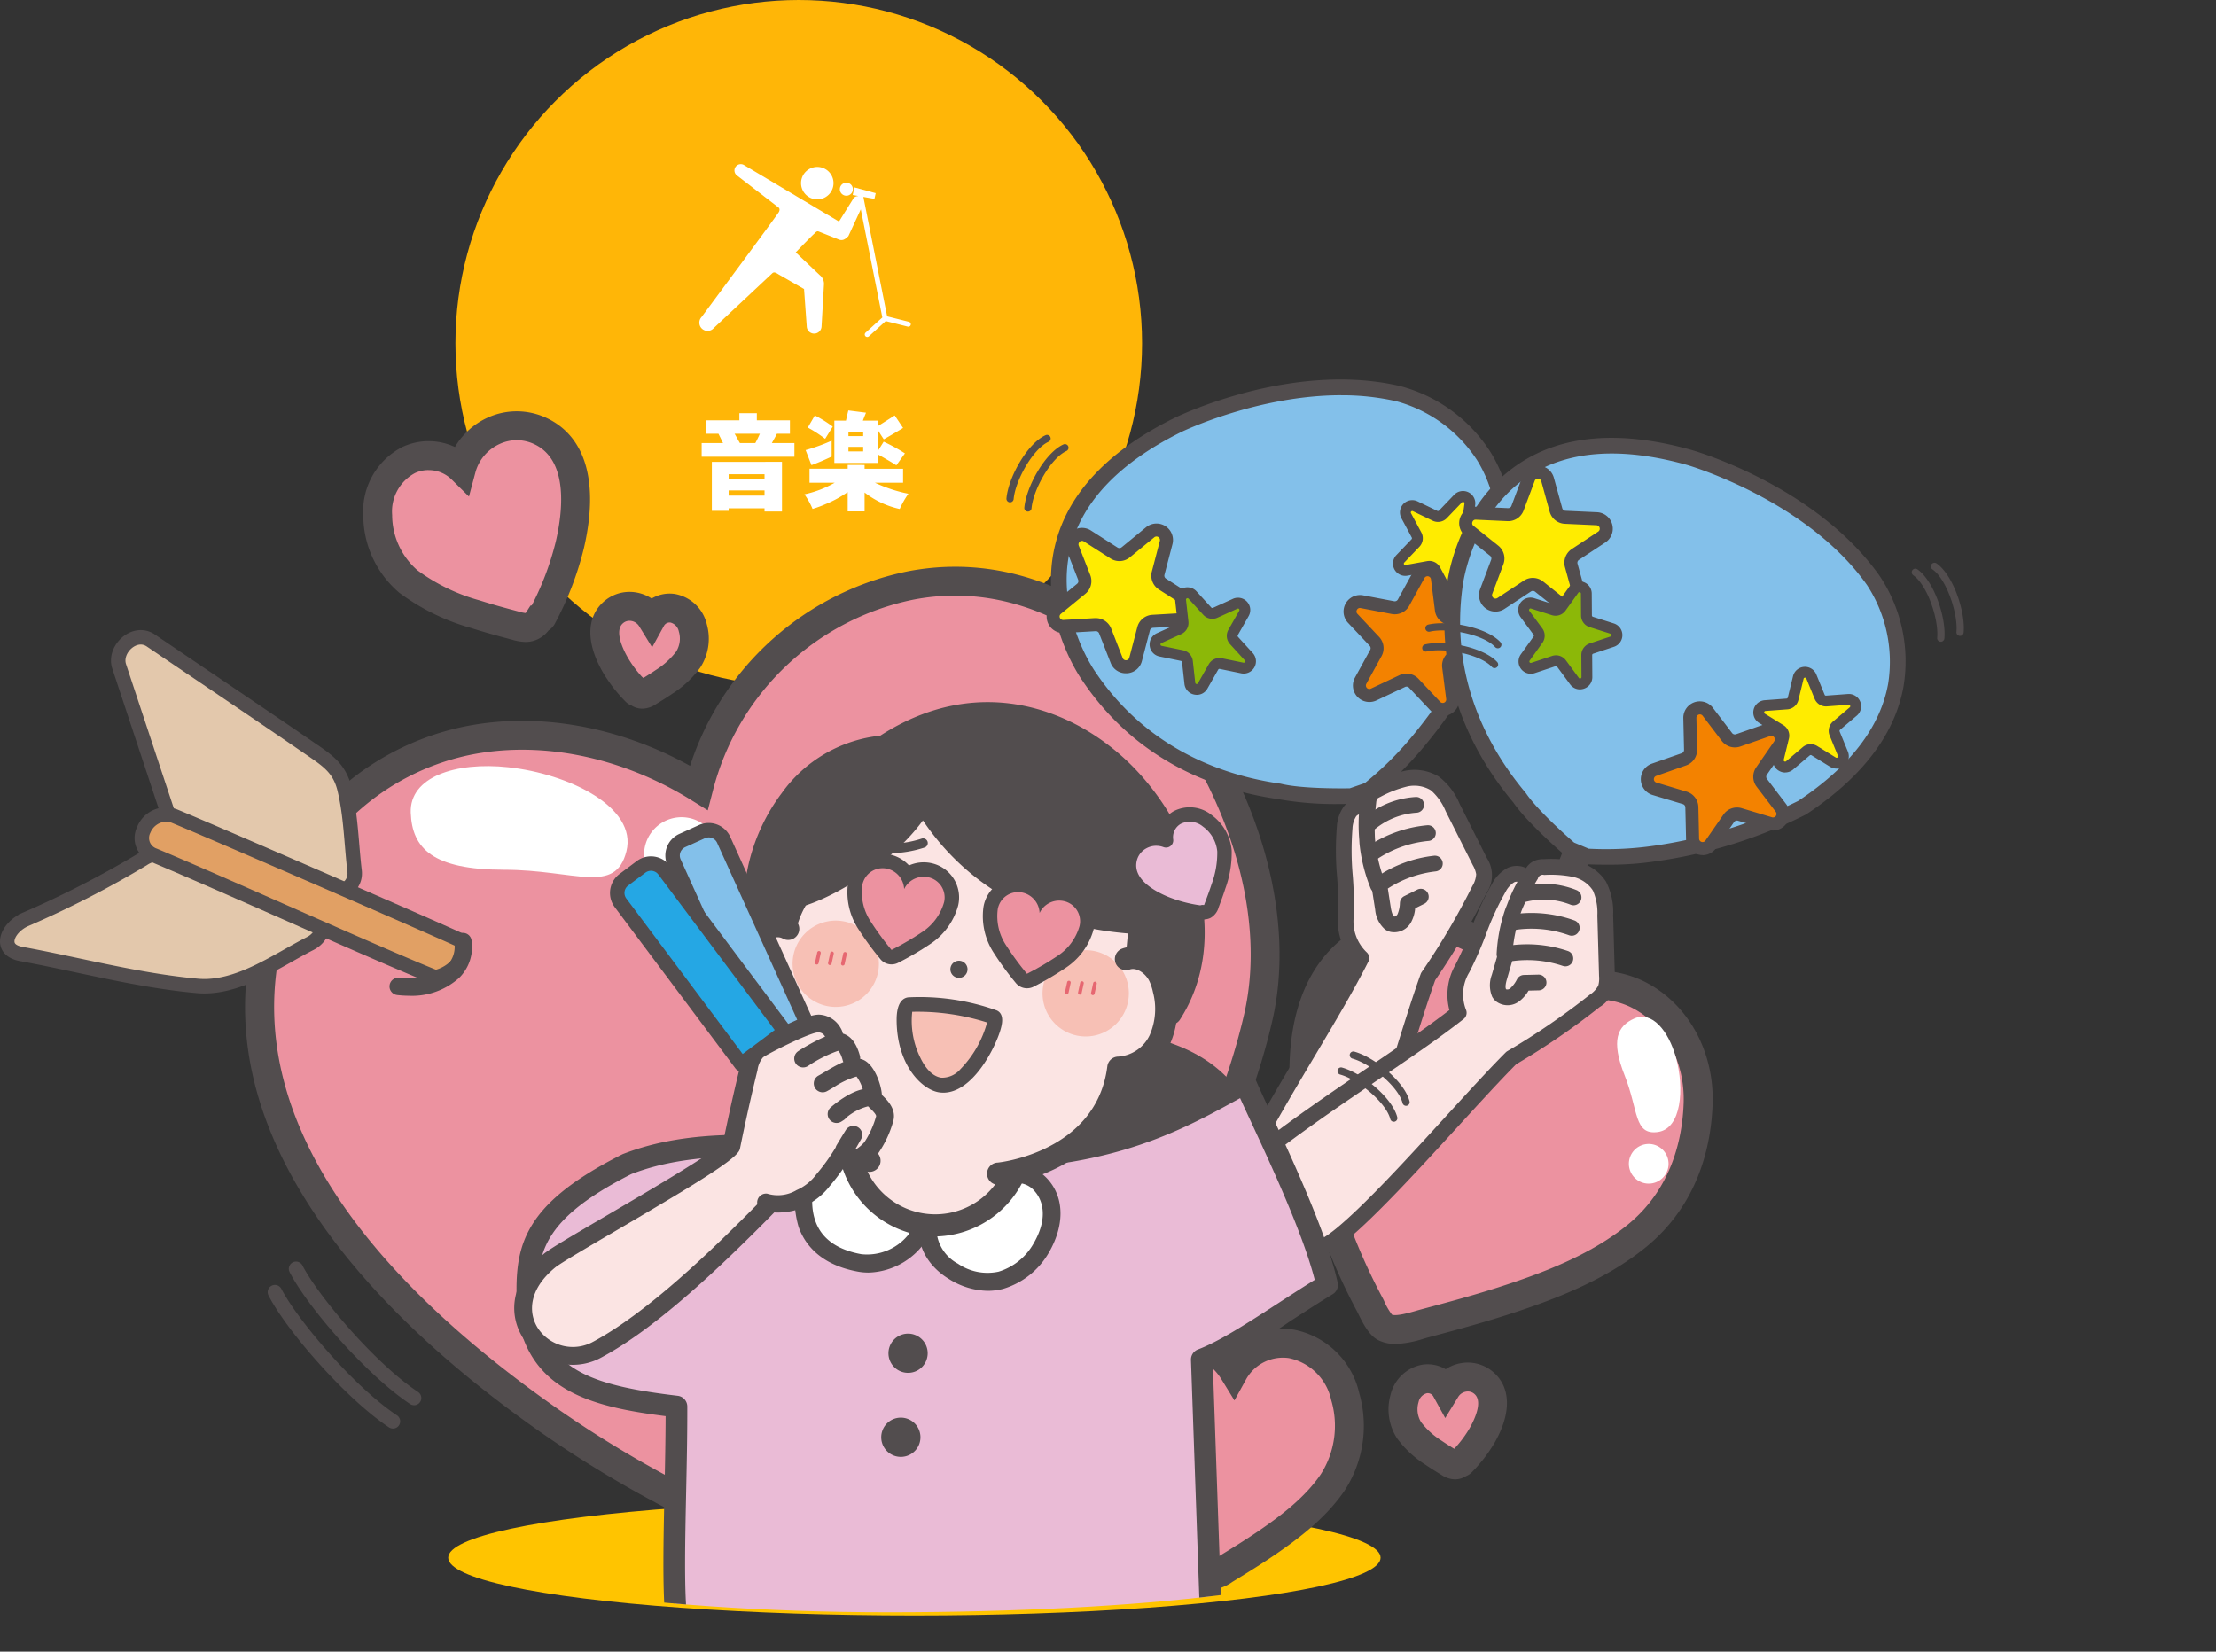
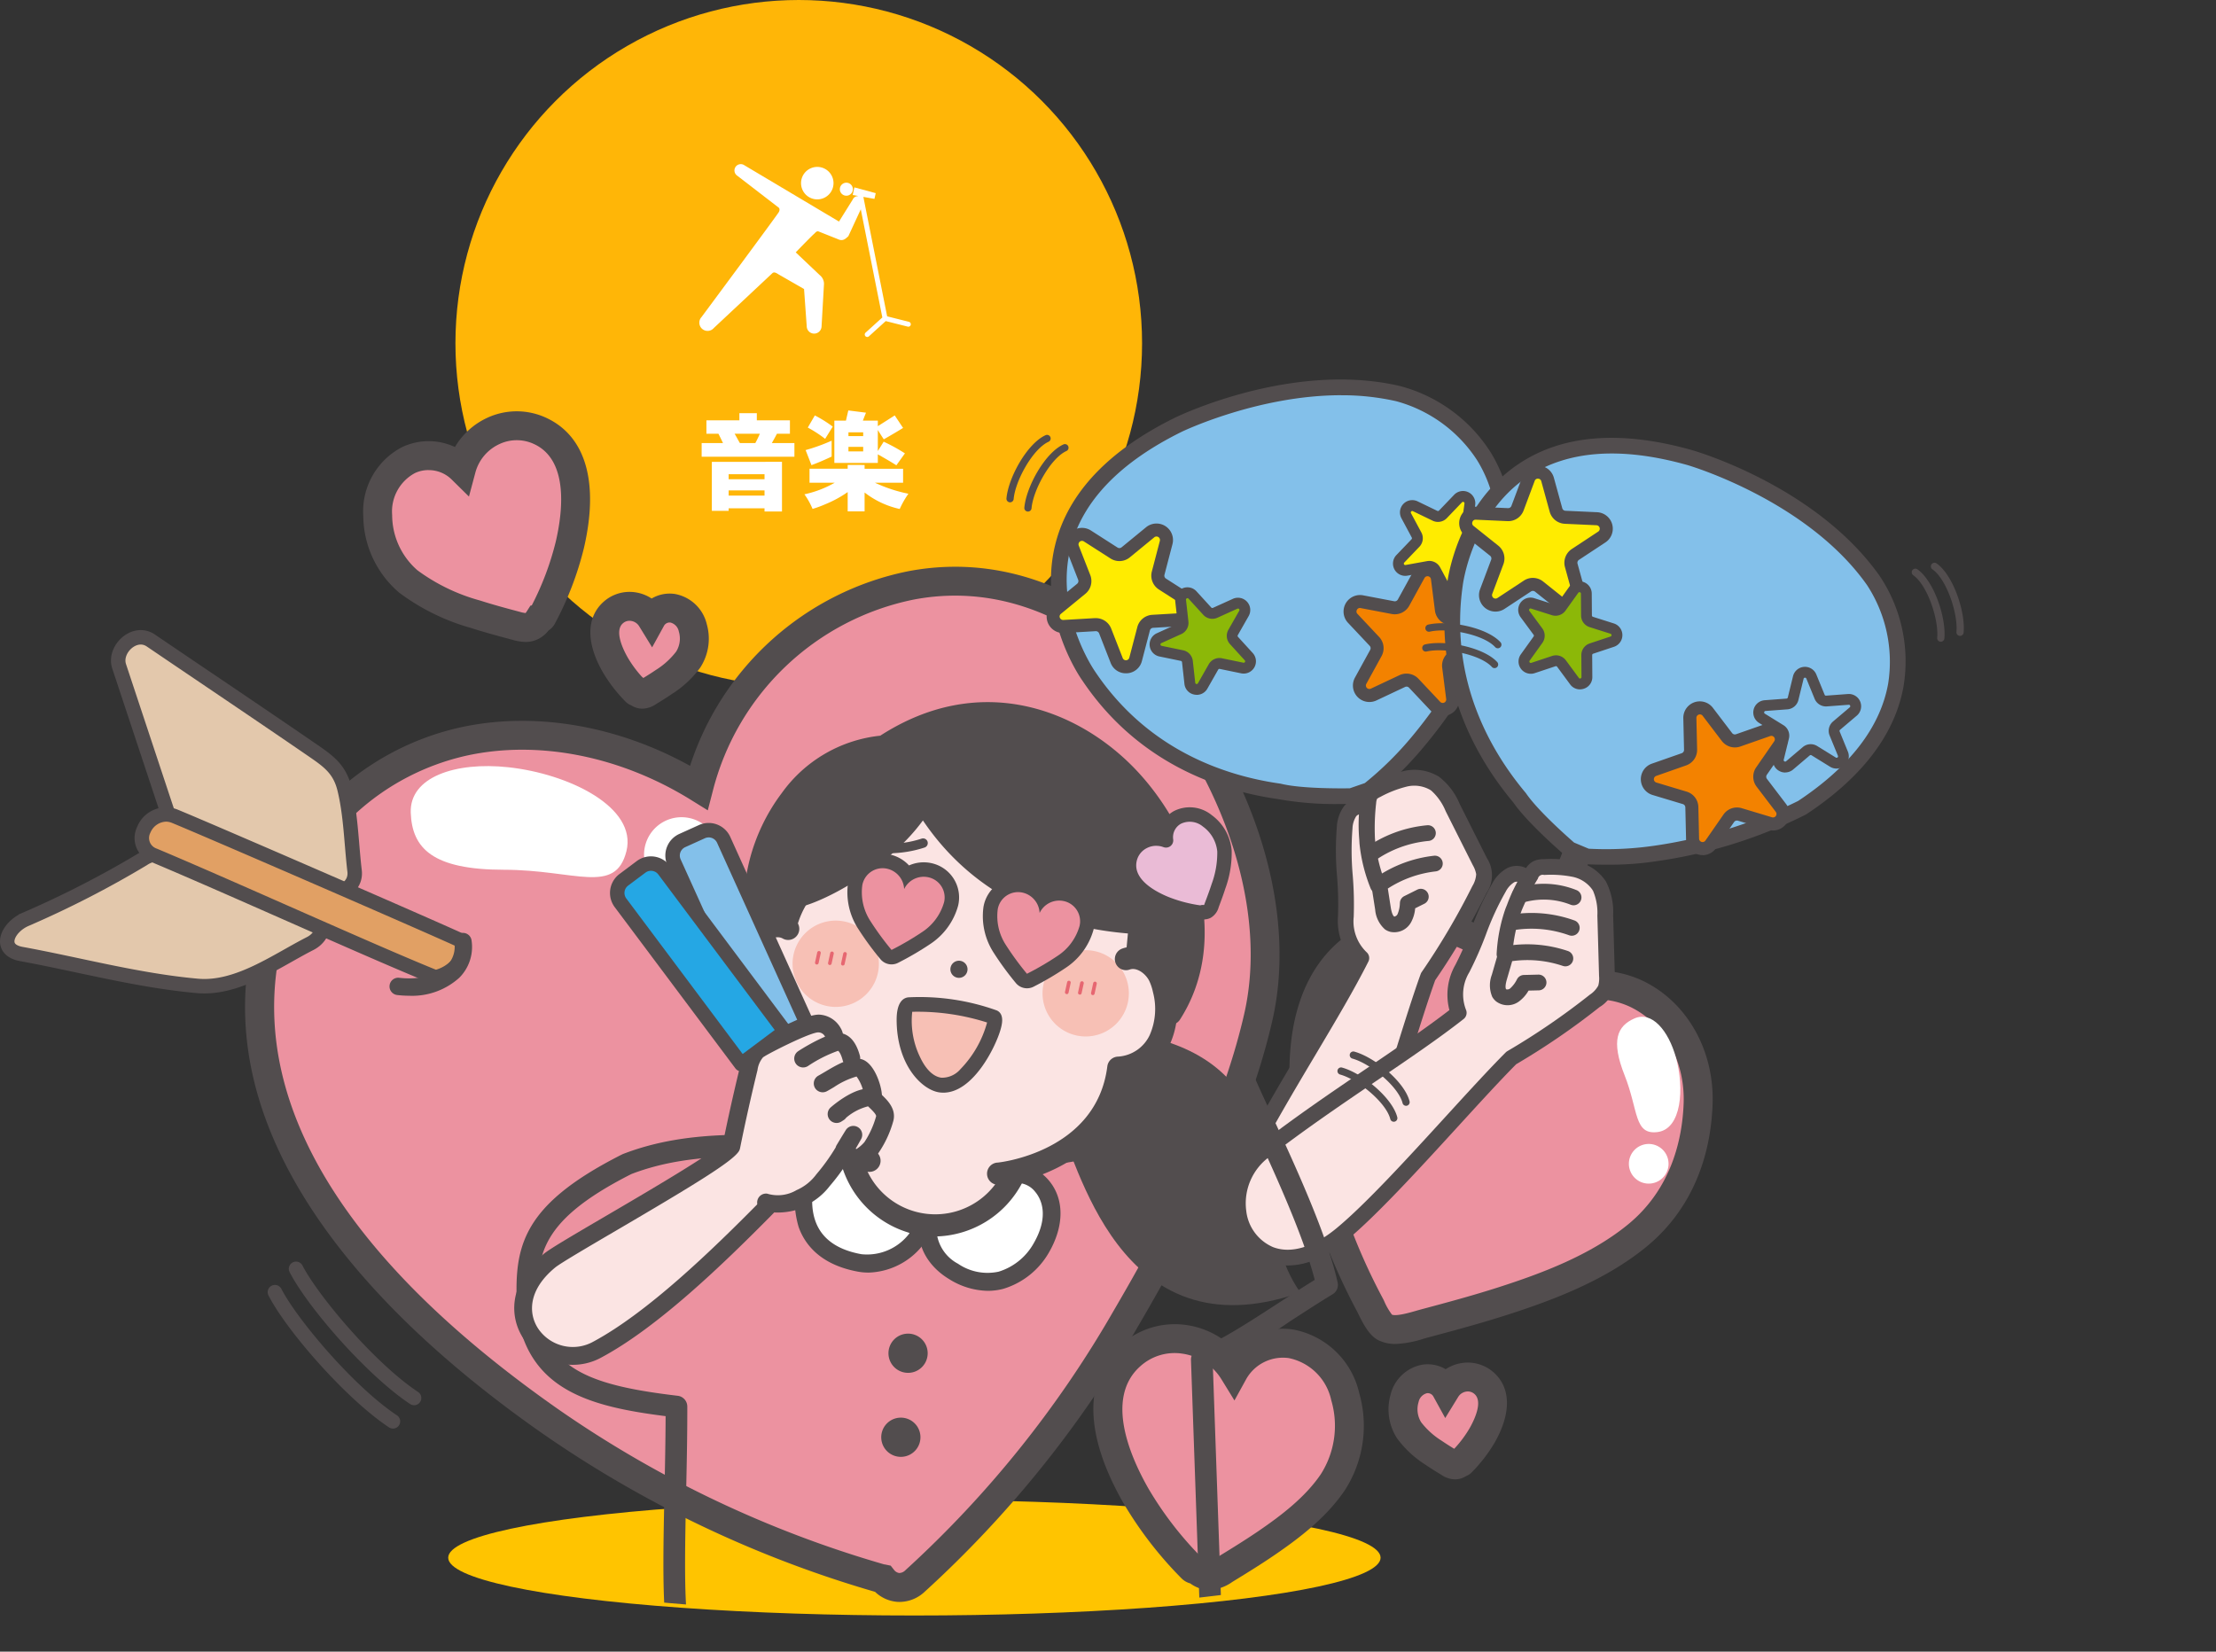
<svg xmlns="http://www.w3.org/2000/svg" width="306.596" height="228.547" viewBox="0 0 306.596 228.547">
  <rect x="0" y="0" width="306.596" height="228.547" fill="#333333" stroke="none" />
  <defs>
    <clipPath id="clip-path">
      <rect id="長方形_27253" data-name="長方形 27253" width="306.596" height="190.148" fill="none" />
    </clipPath>
    <clipPath id="clip-path-2">
      <path id="パス_119443" data-name="パス 119443" d="M141.685,0C-2.912,3.879,34.993,155.368,58.429,176.707c3.267,2.974,28.878,8,64.5,8s64.5-3.582,64.5-8c0-1.5,39.808-45.077,59.684-83.077,7.923-15.149,29.717-36.881,28.667-45.2-2.131-16.86-36.876-30.273-61.959-36.71C190.666,5.779,159.815.49,141.685,0Z" fill="none" />
    </clipPath>
  </defs>
  <g id="グループ_28680" data-name="グループ 28680" transform="translate(-924.988 -9801.953)">
    <ellipse id="楕円形_2125" data-name="楕円形 2125" cx="64.5" cy="8" rx="64.5" ry="8" transform="translate(987 10009.5)" fill="#ffc400" />
    <circle id="楕円形_2117" data-name="楕円形 2117" cx="47.5" cy="47.5" r="47.5" transform="translate(988 9801.953)" fill="#ffb607" />
    <path id="パス_119633" data-name="パス 119633" d="M-10.2-4h4.965v.69H-10.2Zm0,2.235h4.965v.72H-10.2Zm-2.325-3.945v6.78H-10.2V.72h4.965v.435H-2.82v-6.87ZM-5.88-9.6c-.195.435-.405.885-.63,1.29H-8.64c-.255-.42-.48-.87-.735-1.29Zm-2.835-2.85v.99h-4.56V-9.6h1.665c.18.36.405.81.63,1.29h-2.955v1.89H-1.1V-8.31h-3.12c.21-.39.465-.825.7-1.29h1.8v-1.86H-6.3v-.99ZM6.36-12.825c-.12.48-.225.945-.33,1.41H4.425v5.85H10.44V-6.75c.69.39,1.755.99,2.565,1.515l1.185-1.65A24.041,24.041,0,0,0,11.25-8.5l-.81,1.29v-2.91c.285.465.555.885.825,1.29.93-.525,1.815-1.05,2.67-1.575L12.78-12.135c-.75.48-1.575,1.005-2.34,1.485v-.765H8.37c.15-.39.285-.735.435-1.1ZM8.415-9.8v.525H6.375V-9.8Zm0,2.01v.63H6.375v-.63ZM.75-10.455a16.8,16.8,0,0,1,2.4,1.56L4.2-10.59a17.027,17.027,0,0,0-2.475-1.545Zm.51,5.2c1.155-.435,1.755-.705,2.79-1.185v-2.2a25.444,25.444,0,0,1-3.6,1.3Zm5.01-.03v.525H.99V-2.82H4.47a14.64,14.64,0,0,1-4.185,1.6A10.293,10.293,0,0,1,1.41.8,14.3,14.3,0,0,0,3.18.15,15.526,15.526,0,0,0,6.27-1.53V1.14H8.61V-1.47A12.185,12.185,0,0,0,13.47.81,12.648,12.648,0,0,1,14.67-1.3,20.339,20.339,0,0,1,10.05-2.82h3.885V-4.755H8.61V-5.28Z" transform="translate(1036 9871.574)" fill="#fff" />
    <g id="ミュージシャンアイコン" transform="translate(1021.765 9824.667)">
      <path id="パス_112755" data-name="パス 112755" d="M247.4,57.6a2.246,2.246,0,1,0-1.2-2.94A2.246,2.246,0,0,0,247.4,57.6Z" transform="translate(-231.973 -52.901)" fill="#fff" />
      <path id="パス_112756" data-name="パス 112756" d="M340.822,93.265a.9.9,0,1,0-.685-1.077A.9.9,0,0,0,340.822,93.265Z" transform="translate(-320.694 -88.918)" fill="#fff" />
      <path id="パス_112757" data-name="パス 112757" d="M28.976,68.426l-3.012-.759L22.674,51.141l1.533.272.176-.79-2.95-.8L21.2,50.879l.751.133,0,.022a.786.786,0,0,0-.748.475l-1.9,3.043-2.019-1.2-11.09-6.6a.874.874,0,1,0-.962,1.46l5.7,4.391c.162.114.2.357.05.634C10.758,53.653.286,67.765.286,67.765a1.14,1.14,0,1,0,1.708,1.509l7.975-7.466c.228-.228.355-.355.964.05l3.535,2.03.372,5.182a1.026,1.026,0,0,0,2.051-.013l.326-5.718a1.539,1.539,0,0,0-.568-1.366l-3.333-3.158s2.171-2.243,2.548-2.567c.172-.15.332-.419.613-.325l2.674,1.065c.7.343,1.08-.076,1.445-.409l1.721-3.721L25.3,67.823l-2.317,2.1a.343.343,0,0,0,.231.6.339.339,0,0,0,.229-.089l2.325-2.109,3.044.767a.336.336,0,0,0,.084.011.342.342,0,0,0,.083-.674Z" transform="translate(0 -46.609)" fill="#fff" />
    </g>
    <g id="グループ_28536" data-name="グループ 28536" transform="translate(924.988 9840.352)">
      <g id="グループ_28533" data-name="グループ 28533">
        <g id="グループ_28532" data-name="グループ 28532" clip-path="url(#clip-path)">
          <path id="パス_119325" data-name="パス 119325" d="M162.25,58.466c-7.9-10.712-21.43-18.7-36.268-15.846-15.032,2.9-25.826,14.52-29.31,27.979-9.289-5.768-21-8.868-32.4-6.423A35.669,35.669,0,0,0,37.951,88.33c-9.533,29.181,16.191,54.538,38.112,69.9A155.987,155.987,0,0,0,121.777,180c.115.034.225.042.338.065a2.932,2.932,0,0,0,4.491.3,149.771,149.771,0,0,0,29.081-36.175c7.558-12.922,15.163-27.581,18.418-41.9,3.448-15.161-3.056-31.9-11.855-43.828" fill="#ec92a0" />
          <path id="パス_119326" data-name="パス 119326" d="M124.47,183.271c-.141,0-.274-.006-.4-.016a5.013,5.013,0,0,1-3-1.38,157.481,157.481,0,0,1-46.154-22.01c-13.842-9.7-24.4-19.889-31.366-30.289-9.446-14.1-11.97-28.184-7.5-41.867a37.472,37.472,0,0,1,27.8-25.488C74,60.041,85.4,61.995,95.475,67.578A40.036,40.036,0,0,1,125.6,40.657c16.773-3.226,30.763,6.468,38.256,16.622C174.646,71.9,179.2,88.891,176.055,102.738c-3.491,15.357-11.8,30.76-18.641,42.464a152.507,152.507,0,0,1-29.471,36.652,5.115,5.115,0,0,1-3.473,1.417m-2.121-5.193a1.214,1.214,0,0,1,.172.025l.712.148.451.57a1.108,1.108,0,0,0,.725.448,1.24,1.24,0,0,0,.86-.389,148.552,148.552,0,0,0,28.692-35.7c6.7-11.456,14.824-26.507,18.194-41.331,2.894-12.728-1.41-28.5-11.514-42.2-6.769-9.173-19.323-17.946-34.281-15.069A36.09,36.09,0,0,0,98.609,71.1l-.682,2.633L95.618,72.3c-9.74-6.047-21.015-8.3-30.93-6.167A33.507,33.507,0,0,0,39.853,88.951c-5.029,15.393-2.63,39.623,37.358,67.639a153.52,153.52,0,0,0,45.128,21.488Z" fill="#524d4e" />
          <path id="パス_119327" data-name="パス 119327" d="M57.291,156.05a1,1,0,0,1-.552-.167c-5.956-3.952-14.143-13.338-16.668-18.25a1,1,0,0,1,1.78-.914c2.112,4.109,9.931,13.475,15.994,17.5a1,1,0,0,1-.554,1.833" fill="#524d4e" />
          <path id="パス_119328" data-name="パス 119328" d="M54.367,159.28a1,1,0,0,1-.552-.167c-5.956-3.952-14.143-13.338-16.668-18.25a1,1,0,0,1,1.78-.914c2.112,4.109,9.931,13.476,15.994,17.5a1,1,0,0,1-.554,1.833" fill="#524d4e" />
          <path id="パス_119329" data-name="パス 119329" d="M70.3,67.767c-7.284-.779-13.653,1.347-13.471,6.295s3.05,7.886,12.9,7.894,15.409,3.531,16.939-2.564S78.682,68.664,70.3,67.767" fill="#fff" />
          <path id="パス_119330" data-name="パス 119330" d="M99.443,79.293a5.183,5.183,0,1,1-5.724-4.578,5.182,5.182,0,0,1,5.724,4.578" fill="#fff" />
          <path id="パス_119331" data-name="パス 119331" d="M44.553,84.934c-5.416-2.541-12.216-4.632-17.27-8.039a2.978,2.978,0,0,1-3.789-1.939q-3.505-10.574-7.009-21.145c-.779-2.354,2.136-5.1,4.377-3.584,7.364,5,14.755,9.957,22.092,14.994,2.359,1.619,4.015,2.694,4.714,5.562.884,3.629.951,7.633,1.391,11.341.292,2.454-2.574,3.716-4.506,2.81" fill="#e3c8ac" />
          <path id="パス_119332" data-name="パス 119332" d="M42.917,92.163c-4.63,2.353-10.037,6.359-15.594,5.864-8.267-.736-16.441-2.968-24.374-4.415-3.29-.6-1.956-3.7.623-4.809a137.4,137.4,0,0,0,16.209-8.325,4.087,4.087,0,0,1,4.417-.117,6.9,6.9,0,0,1,1.178.1c2.853.533,5.468,2.163,7.907,3.206l10.2,4.36c1.842.789,1.378,3.145-.562,4.132" fill="#e3c8ac" />
          <path id="パス_119333" data-name="パス 119333" d="M44.553,84.934c-5.416-2.541-12.216-4.632-17.27-8.039a2.978,2.978,0,0,1-3.789-1.939q-3.505-10.574-7.009-21.145c-.779-2.354,2.136-5.1,4.377-3.584,7.364,5,14.755,9.957,22.092,14.994,2.359,1.619,4.015,2.694,4.714,5.562.884,3.629.951,7.633,1.391,11.341C49.351,84.578,46.485,85.84,44.553,84.934Z" fill="none" stroke="#524d4e" stroke-width="2" />
          <path id="パス_119334" data-name="パス 119334" d="M42.917,92.163c-4.63,2.353-10.037,6.359-15.594,5.864-8.267-.736-16.441-2.968-24.374-4.415-3.29-.6-1.956-3.7.623-4.809a137.4,137.4,0,0,0,16.209-8.325,4.087,4.087,0,0,1,4.417-.117,6.9,6.9,0,0,1,1.178.1c2.853.533,5.468,2.163,7.907,3.206l10.2,4.36C45.321,88.82,44.857,91.176,42.917,92.163Z" fill="none" stroke="#524d4e" stroke-width="2" />
          <path id="パス_119335" data-name="パス 119335" d="M60.283,96.855C51.9,93.5,31.92,84.407,21.306,79.955c-3.631-1.523-.722-6.887,2.892-5.4,5.645,2.329,37,15.955,39.852,17.321.764,2.437-1.293,4.214-3.767,4.975" fill="#e1a064" />
          <path id="パス_119336" data-name="パス 119336" d="M60.283,97.855a1.012,1.012,0,0,1-.372-.071c-4.611-1.848-12.854-5.483-20.826-9-6.578-2.9-13.38-5.9-18.167-7.908a3.525,3.525,0,0,1-1.958-4.816,4.3,4.3,0,0,1,5.62-2.427c5.707,2.354,37.031,15.97,39.9,17.344a1,1,0,0,1,.522.6,4.085,4.085,0,0,1-.261,3.187,6.794,6.794,0,0,1-4.166,3.042.988.988,0,0,1-.294.044M22.939,75.3a2.445,2.445,0,0,0-2.133,1.53,1.544,1.544,0,0,0,.886,2.2c4.8,2.015,11.614,5.018,18.2,7.923,7.765,3.424,15.787,6.962,20.425,8.835a4.7,4.7,0,0,0,2.656-1.953,2,2,0,0,0,.216-1.255c-4.7-2.155-33.886-14.836-39.372-17.1a2.289,2.289,0,0,0-.878-.183" fill="#524d4e" />
          <path id="パス_119337" data-name="パス 119337" d="M56.6,99.389a14.225,14.225,0,0,1-1.647-.1,1.2,1.2,0,1,1,.279-2.384c2.725.319,5.258-.332,6.611-1.7a3.648,3.648,0,0,0,1.018-3.179,1.2,1.2,0,0,1,2.381-.3,6.017,6.017,0,0,1-1.694,5.17A9.734,9.734,0,0,1,56.6,99.389" fill="#524d4e" />
          <path id="パス_119338" data-name="パス 119338" d="M95.85,48.481a3.537,3.537,0,0,0-2.778-2.71A2.889,2.889,0,0,0,90.128,47.2a3.5,3.5,0,0,0-5.287-.838c-2.139,1.9-.932,5.109.264,7.2a19.007,19.007,0,0,0,2.861,3.713.257.257,0,0,0,.228.082,1.155,1.155,0,0,0,.541.291,1.422,1.422,0,0,0,.99-.328c.71-.435,1.419-.872,2.107-1.343a12.414,12.414,0,0,0,3.375-3.1,5.327,5.327,0,0,0,.643-4.4" fill="#ec92a0" />
          <path id="パス_119339" data-name="パス 119339" d="M88.879,59.666a2.831,2.831,0,0,1-.507-.047,2.913,2.913,0,0,1-1.045-.415,2.3,2.3,0,0,1-.809-.545,20.8,20.8,0,0,1-3.149-4.1c-2.3-4.032-2.25-7.564.145-9.69A5.387,5.387,0,0,1,87.9,43.563a5.584,5.584,0,0,1,2.258.86,4.889,4.889,0,0,1,3.232-.628,5.541,5.541,0,0,1,4.4,4.189,7.335,7.335,0,0,1-.925,6.021,14.321,14.321,0,0,1-3.9,3.626c-.715.491-1.453.947-2.193,1.4a3.541,3.541,0,0,1-1.89.635m.514-3.789.013.014-.013-.014m-.578-.627.193.168c.592-.364,1.151-.714,1.695-1.087a10.619,10.619,0,0,0,2.849-2.57,3.406,3.406,0,0,0,.361-2.784h0a1.581,1.581,0,0,0-1.158-1.231.9.9,0,0,0-.875.422l-1.657,3.011-1.8-2.929a1.587,1.587,0,0,0-1.11-.729,1.371,1.371,0,0,0-1.144.339c-1.21,1.076.067,3.656.671,4.716a15.848,15.848,0,0,0,1.97,2.675Z" fill="#524d4e" />
          <path id="パス_119340" data-name="パス 119340" d="M52.259,32.935a8,8,0,0,1,4.273-7.669,6.541,6.541,0,0,1,7.307,1.206A7.913,7.913,0,0,1,74.76,21.244c5.863,2.737,5.318,10.475,4.076,15.783a42.934,42.934,0,0,1-3.807,9.9.579.579,0,0,1-.441.326,2.618,2.618,0,0,1-.986.979,3.22,3.22,0,0,1-2.357-.07c-1.821-.485-3.641-.977-5.435-1.554a28.071,28.071,0,0,1-9.317-4.539,12.053,12.053,0,0,1-4.234-9.129" fill="#ec92a0" />
          <path id="パス_119341" data-name="パス 119341" d="M72.722,50.432a7.071,7.071,0,0,1-1.868-.309l-.124-.034c-1.873-.5-3.705-.993-5.534-1.582a30.154,30.154,0,0,1-9.97-4.9,14.1,14.1,0,0,1-4.965-10.6,10.01,10.01,0,0,1,5.4-9.549,8.586,8.586,0,0,1,7.284,0,10.081,10.081,0,0,1,4.44-4.028,9.686,9.686,0,0,1,8.216,0c5.465,2.551,7.3,8.963,5.177,18.051a44.6,44.6,0,0,1-3.977,10.358,2.619,2.619,0,0,1-.9,1,4.244,4.244,0,0,1-1.392,1.166,3.866,3.866,0,0,1-1.791.424M59.285,26.65a4.36,4.36,0,0,0-1.886.419,6.026,6.026,0,0,0-3.142,5.788h0a10.153,10.153,0,0,0,3.5,7.659A26.183,26.183,0,0,0,66.421,44.7c1.738.559,3.518,1.04,5.338,1.524l.135.036a4.539,4.539,0,0,0,.828.172c0-.012.065-.081.177-.256l.492-.773.18-.027a39.841,39.841,0,0,0,3.317-8.8c.955-4.083,1.839-11.268-2.975-13.516a5.63,5.63,0,0,0-4.834,0,6.061,6.061,0,0,0-3.308,3.931l-.888,3.322L62.435,27.9a4.519,4.519,0,0,0-3.15-1.246M73.252,46v0" fill="#524d4e" />
          <path id="パス_119342" data-name="パス 119342" d="M194.321,155.126a3.537,3.537,0,0,1,2.778-2.71,2.889,2.889,0,0,1,2.944,1.432,3.5,3.5,0,0,1,5.287-.838c2.139,1.9.932,5.109-.264,7.2a18.971,18.971,0,0,1-2.861,3.712.256.256,0,0,1-.228.083,1.155,1.155,0,0,1-.541.291,1.422,1.422,0,0,1-.99-.328c-.71-.435-1.419-.872-2.107-1.343a12.414,12.414,0,0,1-3.375-3.1,5.327,5.327,0,0,1-.643-4.4" fill="#ec92a0" />
          <path id="パス_119343" data-name="パス 119343" d="M201.295,166.311a3.46,3.46,0,0,1-1.848-.608c-.786-.481-1.513-.929-2.239-1.427a14.358,14.358,0,0,1-3.9-3.624,7.34,7.34,0,0,1-.924-6.022,5.537,5.537,0,0,1,4.4-4.189,4.887,4.887,0,0,1,3.233.628,5.573,5.573,0,0,1,2.257-.861,5.4,5.4,0,0,1,4.387,1.307c2.394,2.126,2.447,5.658.144,9.689a20.84,20.84,0,0,1-3.158,4.109,2.22,2.22,0,0,1-.8.54,2.928,2.928,0,0,1-1.035.411,2.874,2.874,0,0,1-.511.047m-.521-3.783c-.007.006-.013.014-.02.021s.013-.015.02-.021m-.107-.031h0Zm-3.136-8.116a.746.746,0,0,0-.116.009,1.579,1.579,0,0,0-1.155,1.231h0a3.4,3.4,0,0,0,.36,2.785,10.764,10.764,0,0,0,2.849,2.569c.562.385,1.137.745,1.715,1.1l.053-.043a15.966,15.966,0,0,0,2.094-2.814c.6-1.059,1.882-3.639.672-4.714a1.379,1.379,0,0,0-1.145-.34,1.59,1.59,0,0,0-1.11.729l-1.8,2.93-1.657-3.012a.9.9,0,0,0-.761-.431m4.543,7.63.184.016a1.655,1.655,0,0,0-.184-.016" fill="#524d4e" />
          <path id="パス_119344" data-name="パス 119344" d="M234.946,114.4c.242-6.251-2.709-12.484-8.512-15.274a13.026,13.026,0,0,0-14.553,2.4c-2.45-9.155-12.651-14.662-21.752-10.413-11.679,5.452-10.592,20.865-8.119,31.438a85.509,85.509,0,0,0,7.582,19.708c.209.4,1.158,2.571,2.01,3.006,1.522.778,3.98-.135,5.527-.546,3.627-.966,7.252-1.945,10.827-3.094,6.508-2.093,13.209-4.666,18.556-9.042,5.537-4.531,8.16-11.111,8.434-18.183" fill="#ec92a0" />
          <path id="パス_119345" data-name="パス 119345" d="M193.066,147.571a5.162,5.162,0,0,1-2.374-.522c-1.112-.569-1.918-1.882-2.784-3.679l-.092-.19a86.96,86.96,0,0,1-7.753-20.171c-4-17.093-.724-29.064,9.221-33.706a17.1,17.1,0,0,1,14.685,0,18.065,18.065,0,0,1,8.854,8.936,15.1,15.1,0,0,1,14.477-.914c6.148,2.957,9.933,9.691,9.644,17.154-.317,8.212-3.486,15.008-9.165,19.655-5.711,4.673-12.916,7.373-19.211,9.4-3.578,1.15-7.21,2.134-10.925,3.123-.212.057-.44.122-.681.192a14.373,14.373,0,0,1-3.9.726m-.467-4.049c.675.223,2.4-.275,3.255-.52.27-.078.526-.152.761-.214,3.662-.976,7.239-1.944,10.728-3.066,5.939-1.91,12.709-4.434,17.9-8.685,6.021-4.927,7.512-11.808,7.7-16.713.227-5.871-2.67-11.129-7.381-13.394a10.973,10.973,0,0,0-12.282,2.022l-2.447,2.415-.889-3.322a14.054,14.054,0,0,0-7.669-9.117,13.157,13.157,0,0,0-11.3,0c-10.857,5.069-9.056,20.452-7.017,29.17a83.14,83.14,0,0,0,7.41,19.244l.142.291a8.755,8.755,0,0,0,1.089,1.89" fill="#524d4e" />
          <path id="パス_119346" data-name="パス 119346" d="M186.117,154.853a9.537,9.537,0,0,0-7.489-7.307,7.8,7.8,0,0,0-7.936,3.861,9.431,9.431,0,0,0-14.251-2.259c-5.767,5.121-2.513,13.774.71,19.415a51.144,51.144,0,0,0,7.712,10.008.693.693,0,0,0,.616.223,3.116,3.116,0,0,0,1.458.783,3.833,3.833,0,0,0,2.668-.882c1.915-1.173,3.827-2.353,5.681-3.622,3.375-2.311,6.779-4.931,9.1-8.353a14.367,14.367,0,0,0,1.733-11.867" fill="#ec92a0" />
          <path id="パス_119347" data-name="パス 119347" d="M167.329,181.614a4.159,4.159,0,0,1-.757-.07,4.709,4.709,0,0,1-1.892-.835,2.727,2.727,0,0,1-1.257-.749,52.889,52.889,0,0,1-8.009-10.4c-5.418-9.485-5.525-17.265-.3-21.9a11.177,11.177,0,0,1,9.073-2.7,11.615,11.615,0,0,1,6.491,3.24,9.824,9.824,0,0,1,8.269-2.619,11.545,11.545,0,0,1,9.108,8.784,16.427,16.427,0,0,1-2.015,13.486c-2.553,3.768-6.3,6.6-9.624,8.88-1.873,1.282-3.795,2.472-5.765,3.678l-.136.083a6.048,6.048,0,0,1-3.185,1.13m-1.227-4.928.688.6a1.287,1.287,0,0,0,.511.326c.2.042.747-.306,1.117-.533l.143-.088c1.924-1.178,3.8-2.338,5.6-3.568,3.016-2.065,6.393-4.609,8.573-7.823a12.471,12.471,0,0,0,1.45-10.25,7.559,7.559,0,0,0-5.867-5.827,5.839,5.839,0,0,0-5.868,2.85l-1.657,3.012-1.8-2.929a7.608,7.608,0,0,0-5.388-3.546,7.074,7.074,0,0,0-5.831,1.735c-4.937,4.384-1.418,12.487,1.118,16.928a48.15,48.15,0,0,0,6.973,9.148Z" fill="#524d4e" />
          <path id="パス_119348" data-name="パス 119348" d="M231.873,107.926c-1.041-3.736-3.333-6.454-5.732-5.4s-3.284,3.042-1.361,7.889,1.276,8.272,4.574,7.833,3.717-6.027,2.519-10.326" fill="#fff" />
          <path id="パス_119349" data-name="パス 119349" d="M229.149,125.181a2.744,2.744,0,1,1,1.5-3.579,2.744,2.744,0,0,1-1.5,3.579" fill="#fff" />
        </g>
      </g>
      <g id="グループ_28535" data-name="グループ 28535">
        <g id="グループ_28534" data-name="グループ 28534" clip-path="url(#clip-path-2)">
          <path id="パス_119350" data-name="パス 119350" d="M154.872,104.407c21.075,2.345,19.852,18.18,20.922,23.648.846,4.321,1.227,8.257,4.113,12.4-25.359,8.88-30.828-18.754-33.663-23.662,4.08-2.7,6.486-7.876,8.628-12.385" fill="#524d4e" />
          <path id="パス_119351" data-name="パス 119351" d="M193.315,16.038c-14.561-3.32-30.276,4.334-30.276,4.334-27.494,13.549-12.418,34.761-12.418,34.761C158.036,66.212,168.878,69.959,177,71.111c3.314.809,9.952.649,9.952.649l2.423-.839a46.963,46.963,0,0,0,6.867-6.767A66.263,66.263,0,0,0,206.995,46c6.669-25.712-13.68-29.966-13.68-29.966" fill="#83c0ea" />
          <path id="パス_119352" data-name="パス 119352" d="M185.554,72.856a45.3,45.3,0,0,1-8.758-.682c-8.119-1.161-19.389-4.958-27.073-16.44-.24-.334-6.215-8.9-3.7-18.874,1.784-7.057,7.346-12.931,16.532-17.458.661-.321,16.229-7.78,30.987-4.421A21.247,21.247,0,0,1,206.2,24.128c3.55,5.718,4.168,13.17,1.84,22.147-.009.035-.021.068-.031.1A66.707,66.707,0,0,1,197.06,64.861a47.783,47.783,0,0,1-7,6.894,1.055,1.055,0,0,1-.335.188l-2.423.839a1.049,1.049,0,0,1-.328.059c-.075,0-.613.015-1.424.015m.005-56.566c-11.491,0-21.92,4.993-22.046,5.055-8.579,4.227-13.755,9.619-15.382,16.025-2.284,9,3.315,17.057,3.373,17.137,7.273,10.867,17.961,14.443,25.648,15.533.035,0,.07.012.105.02,2.852.7,8.465.639,9.5.622l2.076-.719a45.962,45.962,0,0,0,6.555-6.478,65.826,65.826,0,0,0,10.57-17.807c2.154-8.343,1.622-15.2-1.581-20.383a19.384,19.384,0,0,0-11.289-8.2l-.017,0a33.849,33.849,0,0,0-7.516-.8M206.995,46h0Z" fill="#524d4e" />
          <path id="パス_119353" data-name="パス 119353" d="M186.7,71.872l7.949,20.9,2.587-1.018-7.949-20.9Z" fill="#524d4e" />
          <path id="パス_119354" data-name="パス 119354" d="M194.65,93.316a.545.545,0,0,1-.506-.349l-7.949-20.9a.542.542,0,0,1,.307-.7l2.587-1.018a.542.542,0,0,1,.7.311l7.95,20.9a.543.543,0,0,1-.308.7l-2.587,1.017a.54.54,0,0,1-.2.038M187.4,72.18l7.565,19.891,1.581-.621-7.566-19.892Z" fill="#524d4e" />
          <path id="パス_119355" data-name="パス 119355" d="M150.447,35.766l3.683,2.36a1.382,1.382,0,0,0,1.621-.1l3.382-2.774a1.382,1.382,0,0,1,2.213,1.418l-1.107,4.232a1.382,1.382,0,0,0,.592,1.512l3.683,2.36a1.381,1.381,0,0,1-.665,2.542l-4.367.256a1.38,1.38,0,0,0-1.255,1.029l-1.106,4.232a1.381,1.381,0,0,1-2.623.154L152.9,48.918a1.381,1.381,0,0,0-1.367-.876l-4.367.255a1.381,1.381,0,0,1-.956-2.447l3.382-2.773a1.381,1.381,0,0,0,.411-1.571l-1.593-4.074a1.381,1.381,0,0,1,2.032-1.666" fill="#ffec00" />
          <path id="パス_119356" data-name="パス 119356" d="M155.775,54.77a2.241,2.241,0,0,1-2.115-1.451l-1.592-4.074a.488.488,0,0,0-.478-.305l-4.365.256a2.281,2.281,0,0,1-1.58-4.042l3.382-2.773a.483.483,0,0,0,.144-.548l-1.594-4.073a2.282,2.282,0,0,1,3.357-2.752l3.681,2.36a.484.484,0,0,0,.567-.034l3.381-2.773a2.282,2.282,0,0,1,3.654,2.341l-1.106,4.232a.48.48,0,0,0,.2.527L165,44.021a2.281,2.281,0,0,1-1.1,4.2l-4.367.256a.479.479,0,0,0-.437.359l-1.106,4.232a2.25,2.25,0,0,1-2.073,1.7c-.049,0-.1,0-.144,0m-4.155-7.631a2.274,2.274,0,0,1,2.123,1.451l1.592,4.074a.482.482,0,0,0,.914-.053l1.106-4.232a2.278,2.278,0,0,1,2.075-1.7l4.366-.256a.481.481,0,0,0,.231-.886l-3.681-2.359a2.276,2.276,0,0,1-.978-2.5l1.107-4.232a.482.482,0,0,0-.772-.494l-3.381,2.773a2.274,2.274,0,0,1-2.677.158l-3.683-2.36a.481.481,0,0,0-.709.58l1.593,4.074a2.275,2.275,0,0,1-.679,2.595l-3.382,2.773a.465.465,0,0,0-.144.548.5.5,0,0,0,.477.3l4.368-.256c.045,0,.09,0,.134,0" fill="#524d4e" />
          <path id="パス_119357" data-name="パス 119357" d="M164.995,43.938l2.034,2.231a.952.952,0,0,0,1.1.226l2.751-1.245a.954.954,0,0,1,1.222,1.34l-1.494,2.625a.955.955,0,0,0,.124,1.114l2.034,2.231a.953.953,0,0,1-.9,1.576l-2.957-.61a.959.959,0,0,0-1.022.463L166.4,56.514a.954.954,0,0,1-1.777-.366l-.334-3a.953.953,0,0,0-.755-.828l-2.957-.61a.953.953,0,0,1-.2-1.8l2.751-1.245a.957.957,0,0,0,.555-.975l-.334-3a.953.953,0,0,1,1.652-.748" fill="#8cb808" />
          <path id="パス_119358" data-name="パス 119358" d="M165.58,57.748a1.774,1.774,0,0,1-.359-.038,1.675,1.675,0,0,1-1.348-1.48l-.334-3a.2.2,0,0,0-.162-.177l-2.957-.609a1.7,1.7,0,0,1-.358-3.22l2.751-1.246a.2.2,0,0,0,.118-.207l-.334-3a1.7,1.7,0,0,1,2.952-1.336l2.034,2.231a.2.2,0,0,0,.235.048l2.75-1.244a1.7,1.7,0,0,1,2.184,2.394l-1.495,2.624a.207.207,0,0,0,.027.239l2.034,2.231a1.7,1.7,0,0,1-1.6,2.815l-2.957-.609a.2.2,0,0,0-.218.1l-1.493,2.625a1.679,1.679,0,0,1-1.467.863M164.3,44.373a.213.213,0,0,0-.091.022.186.186,0,0,0-.119.208l.334,3a1.7,1.7,0,0,1-.99,1.741l-2.75,1.245a.2.2,0,0,0,.042.385l2.957.609a1.7,1.7,0,0,1,1.349,1.48l.334,3a.2.2,0,0,0,.38.079l1.492-2.624a1.7,1.7,0,0,1,1.826-.826l2.957.61a.2.2,0,0,0,.191-.337l-2.034-2.231a1.7,1.7,0,0,1-.222-1.99l1.495-2.625a.2.2,0,0,0-.261-.286l-2.75,1.245a1.7,1.7,0,0,1-1.962-.4l-2.035-2.232a.188.188,0,0,0-.143-.07" fill="#524d4e" />
          <path id="パス_119359" data-name="パス 119359" d="M193.748,38.916l2.089-2.18a.955.955,0,0,0,.152-1.111l-1.428-2.66a.953.953,0,0,1,1.254-1.31l2.719,1.313a.955.955,0,0,0,1.1-.2l2.089-2.18a.953.953,0,0,1,1.633.788l-.409,2.992a.953.953,0,0,0,.53.988L206.2,36.67a.953.953,0,0,1-.245,1.8L202.984,39a.953.953,0,0,0-.776.809L201.8,42.8a.954.954,0,0,1-1.785.322l-1.428-2.661a.955.955,0,0,0-1.01-.487l-2.971.536a.954.954,0,0,1-.858-1.6" fill="#ffec00" />
          <path id="パス_119360" data-name="パス 119360" d="M200.841,44.381a1.675,1.675,0,0,1-1.488-.9l-1.427-2.66a.2.2,0,0,0-.216-.1l-2.972.536a1.7,1.7,0,0,1-1.531-2.855l2.088-2.18a.2.2,0,0,0,.032-.238L193.9,33.32a1.7,1.7,0,0,1,2.243-2.339l2.718,1.313a.2.2,0,0,0,.237-.043l2.088-2.18A1.7,1.7,0,0,1,204.1,31.48l-.408,2.992a.2.2,0,0,0,.114.211L206.526,36a1.7,1.7,0,0,1-.438,3.21l-2.972.536a.2.2,0,0,0-.165.172l-.408,2.993a1.679,1.679,0,0,1-1.386,1.446,1.792,1.792,0,0,1-.316.028m-3.092-5.168a1.7,1.7,0,0,1,1.5.9l1.428,2.661a.2.2,0,0,0,.381-.068l.408-2.993a1.7,1.7,0,0,1,1.386-1.445l2.971-.536a.2.2,0,0,0,.052-.384l-2.719-1.313a1.7,1.7,0,0,1-.947-1.764l.408-2.992a.2.2,0,0,0-.347-.169l-2.089,2.181a1.7,1.7,0,0,1-1.971.356l-2.72-1.313a.2.2,0,0,0-.267.279l1.427,2.66a1.7,1.7,0,0,1-.271,1.985l-2.088,2.18h0a.2.2,0,0,0,.184.341l2.971-.536a1.757,1.757,0,0,1,.3-.028m-4-.3h0Z" fill="#524d4e" />
          <path id="パス_119361" data-name="パス 119361" d="M188.258,55.8l2.106-3.834a1.381,1.381,0,0,0-.205-1.611l-2.995-3.187a1.381,1.381,0,0,1,1.264-2.3l4.3.818a1.383,1.383,0,0,0,1.469-.692l2.106-3.834a1.381,1.381,0,0,1,2.581.491l.55,4.339a1.379,1.379,0,0,0,1.112,1.183l4.3.818a1.382,1.382,0,0,1,.331,2.607l-3.957,1.864a1.38,1.38,0,0,0-.782,1.423l.55,4.34a1.381,1.381,0,0,1-2.377,1.119L195.61,56.15a1.383,1.383,0,0,0-1.6-.3l-3.957,1.864a1.381,1.381,0,0,1-1.8-1.914" fill="#f38200" />
          <path id="パス_119362" data-name="パス 119362" d="M199.6,60.679a2.253,2.253,0,0,1-1.649-.726l-3-3.187a.473.473,0,0,0-.554-.106l-3.957,1.864a2.281,2.281,0,0,1-2.973-3.161l2.105-3.834a.481.481,0,0,0-.07-.562l-3-3.187a2.282,2.282,0,0,1,2.089-3.8l4.3.818a.485.485,0,0,0,.511-.241l2.106-3.834a2.281,2.281,0,0,1,4.263.812l.549,4.339a.482.482,0,0,0,.388.412l4.3.818a2.281,2.281,0,0,1,.547,4.3L201.6,53.269a.479.479,0,0,0-.274.5l.551,4.339a2.246,2.246,0,0,1-1.291,2.351,2.307,2.307,0,0,1-.986.224M194.6,54.813a2.279,2.279,0,0,1,1.66.72l3,3.188a.481.481,0,0,0,.828-.391l-.551-4.339a2.275,2.275,0,0,1,1.292-2.351l3.956-1.864a.481.481,0,0,0-.115-.908l-4.3-.818a2.274,2.274,0,0,1-1.837-1.954l-.55-4.339a.481.481,0,0,0-.9-.171l-2.105,3.834a2.279,2.279,0,0,1-2.426,1.143l-4.3-.818a.452.452,0,0,0-.513.241.46.46,0,0,0,.072.561l2.995,3.187a2.276,2.276,0,0,1,.338,2.661l-2.106,3.834h0a.481.481,0,0,0,.627.666l3.957-1.864a2.288,2.288,0,0,1,.974-.219m-6.347.983h0Z" fill="#524d4e" />
          <path id="パス_119363" data-name="パス 119363" d="M188.146,94.143c-10.267,18.9-27.16,40-8.226,41.3,7.481.515,10.135-16.283,17.487-38.7a58.919,58.919,0,0,0,7.855-14.693c-2.429-4.942-4.614-10.133-5.888-11.515-2.734-2.976-9.033-.786-10.28,1.788-.152.314-2.145.489-2.779,2.139-.4,1.037.313,13.232.288,14.648-.03,1.644-.058,3.728,1.544,5.039" fill="#fbe4e3" />
          <path id="パス_119364" data-name="パス 119364" d="M173.814,135.06a7.891,7.891,0,0,0,5.168,1.542c2.007-.141,5.8-1.281,8.665-7.327,2.3-4.852,4.94-13.317,7.27-20.786,1.331-4.257,2.584-8.286,3.65-11.251a100.6,100.6,0,0,0,7.1-12.063,4.367,4.367,0,0,0,.059-4.826l-3.761-7.481a9.173,9.173,0,0,0-2.89-3.8A6.516,6.516,0,0,0,194.2,68.3a17.172,17.172,0,0,0-4.188,1.612,3.209,3.209,0,0,0-1.2.88,2.784,2.784,0,0,0-.52,1.285,2.945,2.945,0,0,0-2.345,1.1,5.259,5.259,0,0,0-.986,2.829,40.7,40.7,0,0,0,.031,6.9,47.514,47.514,0,0,1,.128,5.442,8.341,8.341,0,0,0,1.9,6.022c-1.894,3.67-4.309,7.73-6.855,12.014-3.031,5.1-6.164,10.363-9.041,15.958a10.118,10.118,0,0,0,.4,10.318,9.232,9.232,0,0,0,2.281,2.4M197.99,70.974a7.8,7.8,0,0,1,2.027,2.878l3.761,7.48a3.677,3.677,0,0,1,.46,1.241,3.521,3.521,0,0,1-.524,1.632,98.631,98.631,0,0,1-7.025,11.92,1.082,1.082,0,0,0-.125.244c-1.092,3.023-2.373,7.127-3.729,11.472-2.309,7.4-4.925,15.787-7.159,20.5-1.771,3.738-4.2,5.9-6.85,6.086a6.2,6.2,0,0,1-5.477-2.963,7.968,7.968,0,0,1-.287-8.122c2.847-5.535,5.963-10.774,8.977-15.839,2.726-4.585,5.306-8.92,7.282-12.838a1.089,1.089,0,0,0-.256-1.312,5.9,5.9,0,0,1-1.77-4.882,49.564,49.564,0,0,0-.132-5.69,38.544,38.544,0,0,1-.039-6.535,3.373,3.373,0,0,1,.511-1.69.838.838,0,0,1,.382-.257,23.762,23.762,0,0,0,.046,3.5c.009.176.019.352.031.528a22.513,22.513,0,0,0,1.558,6.25,1.09,1.09,0,0,0,2.02-.812,21.859,21.859,0,0,1-1.438-6.11,30.569,30.569,0,0,1,.166-4.943,1.858,1.858,0,0,1,.123-.57,1.9,1.9,0,0,1,.44-.26,15.488,15.488,0,0,1,3.654-1.431,4.431,4.431,0,0,1,3.258.451l.112.081" fill="#524d4e" />
-           <path id="パス_119365" data-name="パス 119365" d="M188.465,76.757a1.092,1.092,0,0,0,1.377-.082A10.107,10.107,0,0,1,196,74.06a1.089,1.089,0,0,0-.127-2.175,12.155,12.155,0,0,0-7.511,3.187,1.091,1.091,0,0,0-.06,1.542,1.037,1.037,0,0,0,.16.143" fill="#524d4e" />
          <path id="パス_119366" data-name="パス 119366" d="M188.846,80.769a1.09,1.09,0,0,0,1.272,0,15.372,15.372,0,0,1,7.513-2.8,1.09,1.09,0,1,0-.2-2.17A17.547,17.547,0,0,0,188.851,79a1.091,1.091,0,0,0-.005,1.77" fill="#524d4e" />
          <path id="パス_119367" data-name="パス 119367" d="M191.59,90.184a2.288,2.288,0,0,0,.785.364,2.646,2.646,0,0,0,2.887-1.389,4.864,4.864,0,0,0,.534-1.871l1.218-.606a1.089,1.089,0,0,0-.875-2c-.031.013-.062.029-.092.045l-1.756.875a1.089,1.089,0,0,0-.6.871l-.008.073a4.2,4.2,0,0,1-.32,1.544.617.617,0,0,1-.448.344c-.012,0-.31-.093-.5-1.294l-.4-2.586a15.348,15.348,0,0,1,6.632-2.374,1.089,1.089,0,0,0-.251-2.164,17.586,17.586,0,0,0-8.192,3.118,1.089,1.089,0,0,0-.455,1.064l.514,3.277a4.088,4.088,0,0,0,1.323,2.7" fill="#524d4e" />
          <path id="パス_119368" data-name="パス 119368" d="M259.188,41.935c-8.609-12.2-25.413-17.018-25.413-17.018-29.5-8.305-32.474,17.548-32.474,17.548-1.893,13.2,3.665,23.232,8.934,29.518,1.924,2.817,6.968,7.137,6.968,7.137l2.362,1a47.063,47.063,0,0,0,9.631-.442,66.256,66.256,0,0,0,20.131-6.308c22.15-14.663,9.861-31.431,9.861-31.431" fill="#83c0ea" />
          <path id="パス_119369" data-name="パス 119369" d="M222.219,81.255c-.837,0-1.737-.017-2.7-.058a1.089,1.089,0,0,1-.374-.084l-2.363-1a1.077,1.077,0,0,1-.284-.175c-.209-.179-5.123-4.4-7.125-7.3-5.263-6.291-11.106-16.648-9.144-30.325.047-.409,1.327-10.773,9.872-16.506,6.044-4.057,14.108-4.707,23.966-1.93.707.2,17.271,5.06,26,17.428a21.243,21.243,0,0,1,3.3,15.263c-1.182,6.626-5.7,12.581-13.439,17.7-.029.019-.059.037-.089.054a66.72,66.72,0,0,1-20.5,6.426,43.289,43.289,0,0,1-7.114.507m-2.412-2.212a46.3,46.3,0,0,0,9.207-.434,65.86,65.86,0,0,0,19.763-6.176c7.181-4.764,11.369-10.22,12.451-16.215a19.384,19.384,0,0,0-2.913-13.645l-.009-.015c-8.283-11.74-24.665-16.554-24.829-16.6-9.206-2.59-16.659-2.042-22.153,1.635-7.713,5.162-8.937,14.9-8.948,15-1.856,12.944,3.7,22.748,8.688,28.7.023.027.044.056.066.085,1.655,2.426,5.869,6.137,6.651,6.816Zm29.52-5.677h0Z" fill="#524d4e" />
          <path id="パス_119370" data-name="パス 119370" d="M216.942,79.035l-8.064,20.859,2.6.972,8.063-20.858Z" fill="#524d4e" />
          <path id="パス_119371" data-name="パス 119371" d="M211.482,101.408a.542.542,0,0,1-.188-.034l-2.606-.973a.55.55,0,0,1-.3-.285.543.543,0,0,1-.011-.417l8.062-20.858a.541.541,0,0,1,.7-.312l2.6.973a.541.541,0,0,1,.315.7l-8.063,20.858a.545.545,0,0,1-.506.346m-1.9-1.829,1.592.6,7.675-19.85-1.593-.6Z" fill="#524d4e" />
          <path id="パス_119372" data-name="パス 119372" d="M214.12,27.947l1.161,4.217a1.382,1.382,0,0,0,1.269,1.013l4.371.2a1.381,1.381,0,0,1,.7,2.533l-3.652,2.408a1.381,1.381,0,0,0-.57,1.52l1.16,4.217a1.381,1.381,0,0,1-2.194,1.446l-3.418-2.729a1.379,1.379,0,0,0-1.621-.074L207.669,45.1a1.381,1.381,0,0,1-2.052-1.64l1.539-4.094a1.381,1.381,0,0,0-.431-1.566l-3.418-2.729a1.381,1.381,0,0,1,.925-2.459l4.368.2a1.382,1.382,0,0,0,1.356-.894l1.539-4.094a1.381,1.381,0,0,1,2.625.119" fill="#ffec00" />
          <path id="パス_119373" data-name="パス 119373" d="M217.22,46.709a2.267,2.267,0,0,1-1.42-.507l-3.418-2.729a.481.481,0,0,0-.566-.025l-3.652,2.407a2.281,2.281,0,0,1-3.391-2.707l1.539-4.095a.479.479,0,0,0-.149-.546l-3.419-2.728a2.282,2.282,0,0,1,1.527-4.062l4.371.2a.486.486,0,0,0,.472-.312l1.538-4.094a2.281,2.281,0,0,1,4.335.2h0l1.161,4.216a.478.478,0,0,0,.441.353l4.371.2a2.28,2.28,0,0,1,1.151,4.183l-3.651,2.407a.481.481,0,0,0-.2.531l1.161,4.217a2.249,2.249,0,0,1-.944,2.509,2.276,2.276,0,0,1-1.259.385m-5.138-5.142a2.276,2.276,0,0,1,1.423.5l3.418,2.729a.481.481,0,0,0,.764-.5l-1.162-4.218a2.28,2.28,0,0,1,.946-2.51l3.651-2.408a.481.481,0,0,0-.243-.882l-4.37-.2a2.274,2.274,0,0,1-2.1-1.673l-1.161-4.216a.462.462,0,0,0-.442-.354.455.455,0,0,0-.474.312L210.8,32.238a2.273,2.273,0,0,1-2.238,1.476l-4.372-.2a.454.454,0,0,0-.471.312.46.46,0,0,0,.149.545l3.419,2.729A2.275,2.275,0,0,1,208,39.688l-1.538,4.093a.481.481,0,0,0,.715.571l3.652-2.407a2.277,2.277,0,0,1,1.256-.378" fill="#524d4e" />
          <path id="パス_119374" data-name="パス 119374" d="M219.476,43.749l.021,3.019a.954.954,0,0,0,.665.9l2.878.913a.954.954,0,0,1,.012,1.814l-2.865.952a.954.954,0,0,0-.652.912l.02,3.019a.954.954,0,0,1-1.721.573l-1.791-2.431a.956.956,0,0,0-1.069-.339l-2.865.953a.954.954,0,0,1-1.076-1.46l1.758-2.455A.953.953,0,0,0,212.783,49l-1.791-2.43a.954.954,0,0,1,1.056-1.475l2.878.913a.953.953,0,0,0,1.063-.354l1.758-2.455a.954.954,0,0,1,1.729.549" fill="#8cb808" />
          <path id="パス_119375" data-name="パス 119375" d="M218.588,56.995a1.676,1.676,0,0,1-1.357-.7l-1.792-2.431a.2.2,0,0,0-.228-.072l-2.866.953a1.7,1.7,0,0,1-1.922-2.609l1.759-2.455a.2.2,0,0,0,0-.239l-1.792-2.431a1.7,1.7,0,0,1,1.886-2.634l2.879.914a.2.2,0,0,0,.228-.077l1.757-2.454a1.7,1.7,0,0,1,3.088.98l.021,3.02a.2.2,0,0,0,.141.192l2.879.913a1.7,1.7,0,0,1,.022,3.241l-2.865.952a.2.2,0,0,0-.139.195l.02,3.02a1.678,1.678,0,0,1-1.166,1.628,1.741,1.741,0,0,1-.551.09m-3.31-4.71a1.7,1.7,0,0,1,1.369.694l1.791,2.43a.2.2,0,0,0,.367-.122l-.02-3.02a1.7,1.7,0,0,1,1.165-1.628l2.866-.953a.2.2,0,0,0,0-.387l-2.879-.913a1.7,1.7,0,0,1-1.188-1.612l-.021-3.02a.188.188,0,0,0-.141-.192.184.184,0,0,0-.227.075L216.6,46.092a1.694,1.694,0,0,1-1.9.632l-2.879-.913a.184.184,0,0,0-.227.076.188.188,0,0,0,0,.239l1.792,2.43a1.7,1.7,0,0,1,.014,2l-1.759,2.456a.2.2,0,0,0,.231.312l2.865-.954a1.713,1.713,0,0,1,.54-.087" fill="#524d4e" />
-           <path id="パス_119376" data-name="パス 119376" d="M244.215,59.239l3.012-.225a.951.951,0,0,0,.854-.724l.717-2.934a.954.954,0,0,1,1.809-.135l1.144,2.795a.953.953,0,0,0,.953.589l3.011-.224a.954.954,0,0,1,.689,1.678l-2.3,1.952a.953.953,0,0,0-.267,1.089l1.144,2.794a.953.953,0,0,1-1.383,1.172l-2.569-1.588a.953.953,0,0,0-1.117.084l-2.3,1.951a.954.954,0,0,1-1.543-.954l.716-2.933a.953.953,0,0,0-.423-1.037L243.785,61a.953.953,0,0,1,.43-1.762" fill="#ffec00" />
          <path id="パス_119377" data-name="パス 119377" d="M246.992,68.5a1.716,1.716,0,0,1-.9-.26,1.681,1.681,0,0,1-.758-1.853l.716-2.934a.2.2,0,0,0-.091-.221l-2.568-1.589a1.7,1.7,0,0,1,.77-3.147l3.011-.225a.2.2,0,0,0,.182-.154l.717-2.934a1.7,1.7,0,0,1,3.231-.241l1.145,2.795a.183.183,0,0,0,.2.125l3.012-.224a1.7,1.7,0,0,1,1.228,3l-2.305,1.952a.2.2,0,0,0-.056.233l1.144,2.794A1.7,1.7,0,0,1,253.2,67.7l-2.569-1.588a.207.207,0,0,0-.239.018l-2.3,1.952a1.692,1.692,0,0,1-1.1.409m-2.721-8.508h0a.187.187,0,0,0-.183.154.19.19,0,0,0,.091.222l2.569,1.588a1.7,1.7,0,0,1,.758,1.854l-.716,2.932a.188.188,0,0,0,.09.222.192.192,0,0,0,.24-.018l2.3-1.952a1.7,1.7,0,0,1,2-.149l2.569,1.588a.2.2,0,0,0,.295-.251l-1.145-2.794a1.7,1.7,0,0,1,.475-1.944l2.305-1.952a.187.187,0,0,0,.056-.233.178.178,0,0,0-.2-.125l-3.012.224a1.7,1.7,0,0,1-1.7-1.053l-1.144-2.794a.189.189,0,0,0-.2-.126.186.186,0,0,0-.182.155l-.717,2.933a1.7,1.7,0,0,1-1.527,1.294Z" fill="#524d4e" />
          <path id="パス_119378" data-name="パス 119378" d="M228.848,68.121l4.129-1.443a1.383,1.383,0,0,0,.925-1.335l-.1-4.373a1.382,1.382,0,0,1,2.481-.867l2.648,3.481a1.381,1.381,0,0,0,1.555.467l4.129-1.443a1.381,1.381,0,0,1,1.591,2.091l-2.492,3.6a1.383,1.383,0,0,0,.036,1.623L246.4,73.4a1.381,1.381,0,0,1-1.5,2.159L240.716,74.3a1.38,1.38,0,0,0-1.532.536l-2.493,3.6a1.381,1.381,0,0,1-2.516-.757l-.1-4.373a1.38,1.38,0,0,0-.983-1.292l-4.189-1.259a1.382,1.382,0,0,1-.058-2.627" fill="#f38200" />
          <path id="パス_119379" data-name="パス 119379" d="M235.577,79.927a2.34,2.34,0,0,1-.677-.1,2.247,2.247,0,0,1-1.624-2.134l-.1-4.373a.481.481,0,0,0-.343-.451l-4.188-1.259a2.281,2.281,0,0,1-.1-4.338l4.129-1.444a.481.481,0,0,0,.323-.465l-.1-4.372a2.281,2.281,0,0,1,4.1-1.433l2.649,3.481a.481.481,0,0,0,.543.163l4.129-1.443a2.281,2.281,0,0,1,2.627,3.453l-2.492,3.6a.48.48,0,0,0,.012.565l2.65,3.481a2.282,2.282,0,0,1-2.472,3.567l-4.189-1.26a.485.485,0,0,0-.535.187l-2.492,3.6a2.245,2.245,0,0,1-1.854.986M229.145,68.97a.482.482,0,0,0,.021.916l4.188,1.259a2.274,2.274,0,0,1,1.624,2.133l.1,4.374a.482.482,0,0,0,.878.263l2.492-3.594a2.269,2.269,0,0,1,2.53-.885l4.19,1.259a.481.481,0,0,0,.521-.753l-2.648-3.481a2.272,2.272,0,0,1-.06-2.68l2.492-3.6a.481.481,0,0,0-.554-.728L240.787,64.9a2.282,2.282,0,0,1-2.57-.773l-2.647-3.481a.482.482,0,0,0-.865.3l.1,4.373a2.276,2.276,0,0,1-1.528,2.2Z" fill="#524d4e" />
          <path id="パス_119380" data-name="パス 119380" d="M201.65,101.64c-17.312,12.76-41.558,24.705-24.962,33.91,6.556,3.64,16.084-10.448,32.248-27.633a58.845,58.845,0,0,0,13.345-9.975c-.1-5.505.118-11.133-.449-12.925-1.214-3.855-7.848-4.543-10.068-2.74-.271.22-2.15-.468-3.424.758-.8.769-5.328,12.117-5.951,13.388-.724,1.476-1.634,3.351-.738,5.218" fill="#fbe4e3" />
          <path id="パス_119381" data-name="パス 119381" d="M171.319,132.618a7.888,7.888,0,0,0,4.026,3.588c1.878.723,5.8,1.3,10.954-2.961,4.139-3.42,10.121-9.966,15.4-15.741,3.011-3.292,5.854-6.409,8.077-8.642a100.645,100.645,0,0,0,11.545-7.913,4.368,4.368,0,0,0,2.1-4.346l-.233-8.37a9.183,9.183,0,0,0-1.006-4.666,6.514,6.514,0,0,0-4.094-2.761,17.111,17.111,0,0,0-4.476-.316,3.191,3.191,0,0,0-1.46.288,2.787,2.787,0,0,0-1.016.943,2.944,2.944,0,0,0-2.591,0,5.246,5.246,0,0,0-2.092,2.143,40.837,40.837,0,0,0-2.9,6.265,47.373,47.373,0,0,1-2.191,4.983,8.342,8.342,0,0,0-.829,6.261c-3.272,2.521-7.18,5.173-11.3,7.974-4.906,3.328-9.978,6.77-14.956,10.618a10.119,10.119,0,0,0-4.009,9.516,9.226,9.226,0,0,0,1.051,3.136M220.39,84.832a7.788,7.788,0,0,1,.615,3.466l.234,8.368a3.7,3.7,0,0,1-.109,1.32,3.523,3.523,0,0,1-1.167,1.256,98.69,98.69,0,0,1-11.417,7.816,1.068,1.068,0,0,0-.217.168c-2.271,2.274-5.171,5.447-8.242,8.807-5.228,5.723-11.155,12.209-15.177,15.53-3.189,2.635-6.308,3.561-8.784,2.607a6.2,6.2,0,0,1-3.7-5.006,7.968,7.968,0,0,1,3.184-7.477c4.925-3.8,9.969-7.228,14.846-10.538,4.414-3,8.589-5.828,12.04-8.538a1.09,1.09,0,0,0,.324-1.3,5.9,5.9,0,0,1,.467-5.171,49.462,49.462,0,0,0,2.294-5.209A38.451,38.451,0,0,1,208.314,85a3.375,3.375,0,0,1,1.18-1.315.844.844,0,0,1,.454-.07,23.9,23.9,0,0,0-1.442,3.188c-.066.164-.132.327-.2.492a22.467,22.467,0,0,0-1.239,6.321,1.089,1.089,0,0,0,2.173.121,21.91,21.91,0,0,1,1.289-6.144,30.685,30.685,0,0,1,2.246-4.406.685.685,0,0,1,.863-.512,15.492,15.492,0,0,1,3.916.253,4.435,4.435,0,0,1,2.759,1.79c.022.04.044.081.067.121" fill="#524d4e" />
          <path id="パス_119382" data-name="パス 119382" d="M209.312,86.029a1.091,1.091,0,0,0,1.281.509,10.11,10.11,0,0,1,6.689.245,1.09,1.09,0,1,0,.808-2.024,12.152,12.152,0,0,0-8.155-.3,1.09,1.09,0,0,0-.708,1.37,1.045,1.045,0,0,0,.085.2" fill="#524d4e" />
          <path id="パス_119383" data-name="パス 119383" d="M207.955,89.825a1.09,1.09,0,0,0,1.151.542,15.366,15.366,0,0,1,7.99.653,1.089,1.089,0,1,0,.738-2.05,17.536,17.536,0,0,0-9.125-.745,1.09,1.09,0,0,0-.873,1.271,1.106,1.106,0,0,0,.119.33" fill="#524d4e" />
          <path id="パス_119384" data-name="パス 119384" d="M206.447,99.515a2.294,2.294,0,0,0,.558.663,2.643,2.643,0,0,0,3.2-.034,4.86,4.86,0,0,0,1.277-1.468l1.36-.032a1.089,1.089,0,1,0,.054-2.178c-.033,0-.068,0-.1,0l-1.962.048a1.09,1.09,0,0,0-.911.534l-.038.064a4.218,4.218,0,0,1-.944,1.262.621.621,0,0,1-.553.122c-.008-.008-.24-.216.1-1.384l.732-2.512a15.354,15.354,0,0,1,7.013.662,1.089,1.089,0,0,0,.691-2.066,17.6,17.6,0,0,0-8.742-.65,1.089,1.089,0,0,0-.863.77L206.4,96.5a4.089,4.089,0,0,0,.05,3.011" fill="#524d4e" />
          <path id="パス_119385" data-name="パス 119385" d="M206.782,54.055a.5.5,0,0,1-.369-.163c-1.607-1.756-6.527-2.71-9.028-2.142a.492.492,0,0,1-.6-.376.5.5,0,0,1,.376-.6c2.829-.647,8.1.376,9.989,2.442a.5.5,0,0,1-.369.837" fill="#524d4e" />
          <path id="パス_119386" data-name="パス 119386" d="M207.233,51.308a.5.5,0,0,1-.369-.163c-1.606-1.756-6.528-2.709-9.027-2.142a.5.5,0,1,1-.223-.974c2.829-.645,8.1.376,9.988,2.442a.5.5,0,0,1-.369.837" fill="#524d4e" />
          <path id="パス_119387" data-name="パス 119387" d="M142.222,32.388a.354.354,0,0,1-.046,0,.5.5,0,0,1-.453-.543c.262-2.891,2.86-7.588,5.409-8.745a.5.5,0,0,1,.414.911c-2.168.983-4.6,5.369-4.827,7.924a.5.5,0,0,1-.5.455" fill="#524d4e" />
          <path id="パス_119388" data-name="パス 119388" d="M139.748,31.11a.346.346,0,0,1-.046,0,.5.5,0,0,1-.453-.543c.263-2.891,2.862-7.588,5.409-8.745a.5.5,0,0,1,.414.911c-2.166.983-4.6,5.369-4.827,7.924a.5.5,0,0,1-.5.455" fill="#524d4e" />
          <path id="パス_119389" data-name="パス 119389" d="M268.519,50.4a.347.347,0,0,1-.046,0,.5.5,0,0,1-.453-.543c.233-2.556-1.365-7.307-3.319-8.665a.5.5,0,0,1,.57-.821c2.3,1.6,4.009,6.686,3.745,9.576a.5.5,0,0,1-.5.455" fill="#524d4e" />
          <path id="パス_119390" data-name="パス 119390" d="M271.182,49.591a.347.347,0,0,1-.046,0,.5.5,0,0,1-.453-.543c.233-2.555-1.366-7.306-3.319-8.664a.5.5,0,0,1,.57-.822c2.3,1.6,4.009,6.686,3.745,9.576a.5.5,0,0,1-.5.455" fill="#524d4e" />
-           <path id="パス_119391" data-name="パス 119391" d="M93.52,185.147c-.576-6.5.1-18.639.072-28.909-11.623-1.378-18.784-3.555-20.482-12.5-.544-8.574-.338-13.987,13.636-21.048,11.289-4.361,24.148-2.075,42.2-.97,24.114,1.477,34.8-5.677,43.342-10.252,2.281,5.3,9.477,19.518,11.323,27.947-6.256,3.809-12.872,8.656-17.334,10.323l1.363,38.913" fill="#eabbd6" />
          <path id="パス_119392" data-name="パス 119392" d="M167.642,190.148a1.5,1.5,0,0,1-1.5-1.447l-1.364-38.913a1.5,1.5,0,0,1,.974-1.458c2.918-1.09,6.925-3.69,11.166-6.442,1.635-1.06,3.317-2.151,4.983-3.184-1.627-6.365-5.907-15.595-8.79-21.813-.573-1.234-1.1-2.362-1.534-3.333l-.68.373c-8.2,4.5-19.445,10.663-42.042,9.283-3.547-.216-6.857-.476-10.057-.727-12.679-.994-22.7-1.781-31.444,1.573C73.858,130.9,74.12,135.945,74.6,143.545c1.51,7.726,7.649,9.837,19.168,11.2a1.5,1.5,0,0,1,1.323,1.485c.011,3.817-.075,7.887-.159,11.822-.141,6.657-.274,12.946.081,16.959a1.5,1.5,0,1,1-2.988.264c-.37-4.177-.235-10.544-.092-17.286.073-3.464.148-7.032.158-10.427-10.146-1.284-18.54-3.457-20.456-13.551a1.4,1.4,0,0,1-.023-.184c-.577-9.119-.188-15.083,14.457-22.483a1.479,1.479,0,0,1,.136-.06c9.4-3.628,19.736-2.819,32.829-1.792,3.188.25,6.484.508,10,.724,21.741,1.326,32.093-4.352,40.415-8.919.728-.4,1.434-.787,2.127-1.158a1.5,1.5,0,0,1,2.086.73c.508,1.179,1.277,2.837,2.166,4.756,3.1,6.682,7.781,16.779,9.245,23.462a1.5,1.5,0,0,1-.686,1.6c-1.931,1.175-3.918,2.465-5.84,3.711a85.779,85.779,0,0,1-10.738,6.323l1.327,37.867a1.5,1.5,0,0,1-1.446,1.552h-.054" fill="#524d4e" />
          <path id="パス_119393" data-name="パス 119393" d="M128.438,131.641c6.683-1.988,11.142-7.133,11.954-7.436,2.343-.875,7.693,3.184,3.646,10.132-1.731,2.967-6.175,6.792-12.131,3.19-2.216-1.339-3.77-3.606-3.468-5.886" fill="#fff" />
          <path id="パス_119394" data-name="パス 119394" d="M136.652,140.223a8.544,8.544,0,0,0,2.123-.268,10.886,10.886,0,0,0,6.327-5c2.163-3.71,2.168-7.451.014-10.006-1.442-1.713-3.561-2.493-5.153-1.9a6.164,6.164,0,0,0-1.614,1.2c-1.913,1.671-5.475,4.781-10.261,6.2a1.232,1.232,0,0,0-.869,1.019c-.347,2.616,1.244,5.4,4.051,7.1a10.378,10.378,0,0,0,5.382,1.655m4.437-14.906a3.159,3.159,0,0,1,2.146,1.218c.7.828,2.069,3.187-.259,7.181a8.365,8.365,0,0,1-4.809,3.854,7.236,7.236,0,0,1-5.624-1.1,5.6,5.6,0,0,1-2.894-3.929,31.5,31.5,0,0,0,10.319-6.431c.351-.306.745-.65.914-.77a.84.84,0,0,1,.206-.023" fill="#524d4e" />
          <path id="パス_119395" data-name="パス 119395" d="M127.411,132.1l-9.888-10.217a4.571,4.571,0,0,0-1.772-1.311,2.984,2.984,0,0,0-3.027,1.04c-1.024,1.176-5.185,12.7,6.235,14.76a8.555,8.555,0,0,0,8.452-4.272" fill="#fff" />
          <path id="パス_119396" data-name="パス 119396" d="M120.113,137.7a9.918,9.918,0,0,0,8.376-5.006,1.232,1.232,0,0,0-.193-1.451l-9.888-10.218a5.681,5.681,0,0,0-2.283-1.63,4.2,4.2,0,0,0-4.331,1.4,13.413,13.413,0,0,0-1.3,10.585c.805,2.293,2.891,5.227,8.248,6.194a7.781,7.781,0,0,0,1.371.121m5.729-5.451a7.335,7.335,0,0,1-6.664,2.908c-3.284-.593-5.4-2.077-6.3-4.413-1.362-3.548.389-7.829.784-8.339a1.778,1.778,0,0,1,1.716-.664,3.711,3.711,0,0,1,1.262,1Z" fill="#524d4e" />
          <path id="パス_119397" data-name="パス 119397" d="M107.362,105.181c-8.9-1.679-5.629-16.789,1.891-15.408a7.845,7.845,0,0,1,.8-3.776c6.292-1.515,13.408-6.745,17.592-12.257,3.678,5.043,6.722,9.216,12.434,11.731s11.91,3.775,18.131,4.717a13.387,13.387,0,0,1-.626,4.2c5.971,1.447,4.891,13.358-2.59,15.358-2.388,13.736-14.477,13.6-14.517,14.657-.129,3.419-16.45,14.966-22.86-3.332-8.916-2.3-10.266-14.045-10.255-15.89" fill="#fbe4e3" />
          <path id="パス_119398" data-name="パス 119398" d="M122.485,64.5c-19.275,5.03-18.05,19.773-17.731,25.613a11.331,11.331,0,0,1,5.289.747,11.818,11.818,0,0,1,2.321-5.26c4.869-2.506,10.99-8.62,15.074-12.913,7.235,9.39,17.285,14.761,28.718,16.99l-.4,4.255a1.529,1.529,0,0,1,1.744-.566,3.5,3.5,0,0,1,1.57,1.165,10.8,10.8,0,0,1,2.581,7.546c3.9-3.1,8.2-27.2-14.042-39.366-11.842-6.476-23.537,1.375-25.124,1.789" fill="#524d4e" />
          <path id="パス_119399" data-name="パス 119399" d="M120.3,123.76a1.539,1.539,0,0,0,.287-3.05,15.831,15.831,0,0,1-10.55-15.857,1.538,1.538,0,0,0-1.261-1.543c-2.166-.4-4.153-1.823-4.623-3.321a9.04,9.04,0,0,1,.47-5.941,7,7,0,0,1,.744-1.451c.653-.931,2.006-1.629,2.9-1.141a1.538,1.538,0,1,0,1.562-2.65c-.03-.018-.061-.034-.092-.05-2.465-1.34-5.44,0-6.894,2.077a9.925,9.925,0,0,0-1.085,2.084,12.108,12.108,0,0,0-.546,8c.805,2.568,3.344,4.333,5.751,5.109a18.773,18.773,0,0,0,13.048,17.712,1.554,1.554,0,0,0,.289.027" fill="#524d4e" />
          <path id="パス_119400" data-name="パス 119400" d="M121.6,94.962a5.972,5.972,0,1,1-5.971-5.971,5.971,5.971,0,0,1,5.971,5.971" fill="#f7c0b5" />
          <path id="パス_119401" data-name="パス 119401" d="M113.013,95.071a.239.239,0,0,1-.053-.006.25.25,0,0,1-.191-.3l.292-1.344a.25.25,0,1,1,.488.1l-.292,1.345a.25.25,0,0,1-.244.2" fill="#e66771" />
          <path id="パス_119402" data-name="パス 119402" d="M114.814,95.141a.239.239,0,0,1-.053-.006.25.25,0,0,1-.191-.3l.292-1.344a.25.25,0,1,1,.488.1l-.292,1.345a.25.25,0,0,1-.244.2" fill="#e66771" />
          <path id="パス_119403" data-name="パス 119403" d="M116.615,95.212a.24.24,0,0,1-.053-.006.25.25,0,0,1-.191-.3l.292-1.344a.25.25,0,1,1,.488.1l-.292,1.345a.25.25,0,0,1-.244.2" fill="#e66771" />
          <path id="パス_119404" data-name="パス 119404" d="M156.183,99.053a5.971,5.971,0,1,1-5.971-5.971,5.971,5.971,0,0,1,5.971,5.971" fill="#f7c0b5" />
          <path id="パス_119405" data-name="パス 119405" d="M147.594,99.161a.24.24,0,0,1-.053-.006.249.249,0,0,1-.191-.3l.293-1.344a.253.253,0,0,1,.3-.192.249.249,0,0,1,.191.3l-.293,1.345a.25.25,0,0,1-.244.2" fill="#e66771" />
          <path id="パス_119406" data-name="パス 119406" d="M149.4,99.232a.239.239,0,0,1-.053-.006.249.249,0,0,1-.191-.3l.293-1.344a.252.252,0,0,1,.3-.192.249.249,0,0,1,.191.3l-.293,1.345a.25.25,0,0,1-.244.2" fill="#e66771" />
          <path id="パス_119407" data-name="パス 119407" d="M151.2,99.3a.239.239,0,0,1-.053-.006.249.249,0,0,1-.191-.3l.293-1.344a.25.25,0,1,1,.488.105l-.293,1.345a.25.25,0,0,1-.244.2" fill="#e66771" />
          <path id="パス_119408" data-name="パス 119408" d="M138.093,125.549h.054c3.3-.115,15.669-2.988,17.916-14.814a8.447,8.447,0,0,0,5.765-4.555,12.1,12.1,0,0,0,.685-7.984,9.951,9.951,0,0,0-.753-2.226c-1.119-2.271-3.852-4.057-6.493-3.108a1.54,1.54,0,0,0,1.038,2.9c.962-.344,2.192.552,2.7,1.572a6.971,6.971,0,0,1,.513,1.549,9.04,9.04,0,0,1-.446,5.942,5.2,5.2,0,0,1-4.382,2.986,1.538,1.538,0,0,0-1.485,1.346c-1.5,11.892-15.024,13.312-15.16,13.317a1.538,1.538,0,0,0,.053,3.075" fill="#524d4e" />
          <path id="パス_119409" data-name="パス 119409" d="M129.27,132.7a13.815,13.815,0,0,0,12.247-7.608,1.538,1.538,0,0,0-2.772-1.335,10.377,10.377,0,0,1-19.575-2.73,1.538,1.538,0,0,0-3.031.526,13.762,13.762,0,0,0,11.4,11.027,12.593,12.593,0,0,0,1.735.12" fill="#524d4e" />
          <path id="パス_119410" data-name="パス 119410" d="M158.432,90.909a1.538,1.538,0,0,0,.058-3.075c-13.327-.512-23.514-6.167-29.462-16.353a1.538,1.538,0,0,0-2.677.037c-4,7.3-14.579,12.668-17.049,12.728a1.538,1.538,0,1,0,.074,3.076c3.255-.079,13.2-5.165,18.313-12.193,6.631,9.818,17.18,15.26,30.68,15.78h.06" fill="#524d4e" />
          <path id="パス_119411" data-name="パス 119411" d="M161.95,103.4a1.537,1.537,0,0,0,1.3-.706c7.3-11.348,1.94-26.662-6.815-35.31-7.82-7.725-21-12.782-34.648-3.98a19.215,19.215,0,0,0-13.636,7.955c-4.158,5.5-6.037,12.786-4.788,18.568a1.538,1.538,0,1,0,3.007-.65c-1.051-4.868.65-11.323,4.234-16.062a16.071,16.071,0,0,1,11.789-6.772,1.543,1.543,0,0,0,.752-.252c10.386-6.871,22.026-5.606,31.126,3.382,7.891,7.8,12.814,21.471,6.387,31.456a1.539,1.539,0,0,0,1.292,2.371" fill="#524d4e" />
          <path id="パス_119412" data-name="パス 119412" d="M125.786,100.625a30.85,30.85,0,0,1,11.7,1.731c.952.427-2.987,10-7.383,9.39-4.705-.65-6-10.883-4.32-11.121" fill="#f7c0b5" />
          <path id="パス_119413" data-name="パス 119413" d="M130.519,112.8c4.111,0,7.213-6.291,7.907-8.71.169-.59.619-2.16-.519-2.67a31.577,31.577,0,0,0-12.265-1.81c-.726.1-1.59.726-1.587,3.112.011,6.294,3.532,9.712,5.91,10.04a4.114,4.114,0,0,0,.554.038m6.051-9.71a14.88,14.88,0,0,1-3.686,6.455,3.353,3.353,0,0,1-2.639,1.186c-1.429-.2-2.4-1.672-2.96-2.873a11.457,11.457,0,0,1-1.072-6.25,31.709,31.709,0,0,1,10.357,1.482" fill="#524d4e" />
          <path id="パス_119414" data-name="パス 119414" d="M131.552,95.359a1.185,1.185,0,1,1,.757,1.495,1.185,1.185,0,0,1-.757-1.495" fill="#524d4e" />
          <path id="パス_119415" data-name="パス 119415" d="M126.318,90.969a2.4,2.4,0,1,0-2.745,2.354,2.568,2.568,0,0,0,2.745-2.354" fill="#524d4e" />
          <path id="パス_119416" data-name="パス 119416" d="M122.926,148.96a2.713,2.713,0,1,1,2.817,2.609,2.713,2.713,0,0,1-2.817-2.609v0" fill="#524d4e" />
          <path id="パス_119417" data-name="パス 119417" d="M121.926,160.584a2.713,2.713,0,1,1,2.817,2.609,2.713,2.713,0,0,1-2.817-2.609v0" fill="#524d4e" />
          <path id="パス_119418" data-name="パス 119418" d="M144.86,93.66a2.4,2.4,0,1,0-2.79,2.3,2.569,2.569,0,0,0,2.79-2.3" fill="#524d4e" />
          <path id="パス_119419" data-name="パス 119419" d="M117.481,119.145a22.9,22.9,0,0,1-3.948,6.6,11.263,11.263,0,0,1-3.646,2.988,4.468,4.468,0,0,1-4.623-.19c-5.244,6.664-20.927,20.474-27.537,20.967-5.374.4-8.254-6.375-3.683-12.082,1.678-2.1,15.195-9.094,27.533-16.993,1.19-8.775,3.247-13.558,4.924-14.784.942-.689,5.518-1.847,7.156-2.272L122.6,114.9s-4.083,7.222-4.463,7.335c-.266-.4-.875-.57-.94-1.047-.078-.553.671-.956.284-2.042" fill="#fbe4e3" />
          <path id="パス_119420" data-name="パス 119420" d="M74.084,148.63a8.2,8.2,0,0,0,9.146.8c7.784-4.176,16.817-12.872,23.819-19.982a1.231,1.231,0,0,0-1.754-1.727c-6.88,6.986-15.738,15.523-23.227,19.543a5.793,5.793,0,0,1-7.594-1.794c-1.369-2.042-1.471-5.343,2.349-8.483.73-.594,4.426-2.763,8.342-5.057,11.008-6.445,16.081-9.563,17.04-10.989a1.252,1.252,0,0,0,.182-.44c.731-3.615,1.545-7.258,2.419-10.831a3.4,3.4,0,0,1,.774-1.772c.82-.569,6.528-3.456,7.651-3.44a1.036,1.036,0,0,1,.983.764,1.231,1.231,0,0,0,2.292.857,2.536,2.536,0,0,0-.2-2.224,3.6,3.6,0,0,0-2.81-1.843c-2.1-.245-9.054,3.648-9.46,3.972a5.405,5.405,0,0,0-1.621,3.1c-.859,3.507-1.659,7.082-2.381,10.632-1.441,1.5-10.577,6.851-16.112,10.092-4.972,2.911-7.826,4.592-8.662,5.279-5.094,4.19-4.707,8.95-2.828,11.755a8.007,8.007,0,0,0,1.655,1.787m40.226-43.659h0" fill="#524d4e" />
          <path id="パス_119421" data-name="パス 119421" d="M110.35,109.043a1.232,1.232,0,0,0,1.447.065,18.589,18.589,0,0,1,4.158-2.1c.131.083.4.415.647,1.349a1.231,1.231,0,0,0,2.377-.636c-.525-1.955-1.463-3.026-2.795-3.18-1.238-.143-4.463,1.668-5.746,2.516a1.233,1.233,0,0,0-.346,1.708,1.255,1.255,0,0,0,.258.281" fill="#524d4e" />
          <path id="パス_119422" data-name="パス 119422" d="M105.222,128.963a1.221,1.221,0,0,0,.617.259,9.384,9.384,0,0,0,4.167-.15,9.192,9.192,0,0,0,1.328-.6,9.111,9.111,0,0,0,3.477-2.769,27.946,27.946,0,0,0,2.292-3.058,2.671,2.671,0,0,0,.786.415c1.55.453,3.258-1.435,3.587-1.818a14.821,14.821,0,0,0,2.122-4.534c.428-1.659-.814-2.856-1.641-3.649l-.195-.189c-2.109-2.059-6.365,1.561-6.844,1.98a1.231,1.231,0,0,0,1.47,1.962l.337-.215a1.206,1.206,0,0,0,.345-.33,7.546,7.546,0,0,1,3.032-1.578l.144.141c.387.371,1.033.993.966,1.254a12.769,12.769,0,0,1-1.613,3.557,5.034,5.034,0,0,1-1.118.966l-.087-.07c.254-.436.5-.871.747-1.31a1.231,1.231,0,0,0-2.113-1.261c-.417.658-1.271,2.084-1.271,2.084a1.246,1.246,0,0,0-.14.335,27.674,27.674,0,0,1-2.67,3.712,6.752,6.752,0,0,1-2.74,2.188,5.077,5.077,0,0,1-4.069.489,1.231,1.231,0,0,0-.916,2.185m14.819-14.329h0" fill="#524d4e" />
          <path id="パス_119423" data-name="パス 119423" d="M113.052,112.479a1.233,1.233,0,0,0,1.357.12c.3-.163.639-.364,1-.579a10.972,10.972,0,0,1,3.1-1.455,5.71,5.71,0,0,1,1.047,2.7,1.232,1.232,0,1,0,2.463-.046c-.026-1.419-1.172-4.969-3.173-5.11-1.479-.105-3.187.91-4.689,1.8-.334.2-.645.381-.922.533a1.231,1.231,0,0,0-.182,2.043" fill="#524d4e" />
          <path id="パス_119424" data-name="パス 119424" d="M272.252,115.254a22.844,22.844,0,0,0,1.1,7.615,11.257,11.257,0,0,0,2.216,4.16,4.468,4.468,0,0,0,4.341,1.6c2.277,8.168,11.442,26.948,17.354,29.945,4.8,2.438,10.067-2.71,8.044-9.732-.745-2.587-10.527-14.238-18.879-26.276,2.275-8.557,2.215-13.766,1.14-15.542-.605-1-4.383-3.827-5.732-4.851l-12.684,7.191s.993,8.236,1.3,8.487c.4-.265,1.026-.192,1.271-.6.284-.48-.251-1.141.523-1.994" fill="#fbe4e3" />
          <path id="パス_119425" data-name="パス 119425" d="M282.851,108.628a1.215,1.215,0,0,0,.213-.115,1.232,1.232,0,0,0,.336-1.708c-.857-1.276-3.139-4.188-4.337-4.532-1.287-.369-2.566.256-3.8,1.86a1.231,1.231,0,0,0,1.9,1.566l.048-.063c.591-.767.963-.972,1.117-1a18.551,18.551,0,0,1,3.03,3.539,1.231,1.231,0,0,0,1.5.451" fill="#524d4e" />
          <path id="パス_119426" data-name="パス 119426" d="M279.475,110.9a1.236,1.236,0,0,0,.529-1.854c-2.778-3.884-3.3-4.213-3.47-4.32a2.681,2.681,0,0,0-2.3-.3c-1.741.546-3.01,2.6-3.436,3.611a1.231,1.231,0,0,0,2.25,1c.007-.015.013-.03.019-.045a4.519,4.519,0,0,1,1.9-2.217.264.264,0,0,1,.2,0c.325.327,1.463,1.786,2.838,3.705a1.232,1.232,0,0,0,1.473.421m-4.264-4.1h0" fill="#524d4e" />
-           <path id="パス_119427" data-name="パス 119427" d="M279.923,128.989a1.231,1.231,0,0,0-.142-2.324,7.309,7.309,0,0,1-2.833-1.221,7.2,7.2,0,0,1-.731-.791,6.867,6.867,0,0,1-1.688-3.084,27.639,27.639,0,0,1-1.039-4.452,1.24,1.24,0,0,0,0-.365s-.24-1.645-.371-2.413a1.231,1.231,0,0,0-2.435.352c.058.5.119,1,.189,1.494-.037.015-.073.024-.106.034a5.022,5.022,0,0,1-.663-1.316,12.719,12.719,0,0,1-.121-3.9c.037-.268.872-.592,1.371-.788l.189-.079a7.538,7.538,0,0,1,2.192,2.622,1.221,1.221,0,0,0,.193.438l.228.327a1.231,1.231,0,0,0,2.111-1.238c-.28-.571-2.82-5.547-5.556-4.459l-.253.1c-1.066.416-2.68,1.043-2.917,2.739a14.829,14.829,0,0,0,.216,5c.153.478,1,2.88,2.61,3.06a2.635,2.635,0,0,0,.884-.081,28.143,28.143,0,0,0,.939,3.7,9.3,9.3,0,0,0,2.141,3.895,9.335,9.335,0,0,0,1,1.06,9.43,9.43,0,0,0,3.788,1.74,1.23,1.23,0,0,0,.8-.05" fill="#524d4e" />
          <path id="パス_119428" data-name="パス 119428" d="M123.048,79.678a11.3,11.3,0,0,1-2.276-.22.65.65,0,1,1,.261-1.273,13.949,13.949,0,0,0,6.468-.535.65.65,0,0,1,.435,1.225,16.117,16.117,0,0,1-4.888.8" fill="#524d4e" />
          <path id="パス_119429" data-name="パス 119429" d="M123.349,93.049a40.416,40.416,0,0,1-2.9-3.958,7.305,7.305,0,0,1-1.144-5,2.856,2.856,0,0,1,3.339-2.3,3.022,3.022,0,0,1,2.447,2.813l.014,0A3,3,0,0,1,128.466,83a2.855,2.855,0,0,1,2.158,3.428,7.3,7.3,0,0,1-3.028,4.137,40.3,40.3,0,0,1-4.247,2.484" fill="#1a1311" />
          <path id="パス_119430" data-name="パス 119430" d="M123.349,93.049a40.416,40.416,0,0,1-2.9-3.958,7.305,7.305,0,0,1-1.144-5,2.856,2.856,0,0,1,3.339-2.3,3.022,3.022,0,0,1,2.447,2.813l.014,0A3,3,0,0,1,128.466,83a2.855,2.855,0,0,1,2.158,3.428,7.3,7.3,0,0,1-3.028,4.137A40.3,40.3,0,0,1,123.349,93.049Z" fill="none" stroke="#524d4e" stroke-linecap="round" stroke-linejoin="round" stroke-width="4" />
          <path id="パス_119431" data-name="パス 119431" d="M123.349,93.049a40.416,40.416,0,0,1-2.9-3.958,7.305,7.305,0,0,1-1.144-5,2.856,2.856,0,0,1,3.339-2.3,3.022,3.022,0,0,1,2.447,2.813l.014,0A3,3,0,0,1,128.466,83a2.855,2.855,0,0,1,2.158,3.428,7.3,7.3,0,0,1-3.028,4.137,40.3,40.3,0,0,1-4.247,2.484" fill="#ec92a0" />
          <path id="パス_119432" data-name="パス 119432" d="M142.091,96.356a40.416,40.416,0,0,1-2.9-3.958,7.305,7.305,0,0,1-1.144-5,2.857,2.857,0,0,1,3.339-2.3,3.022,3.022,0,0,1,2.447,2.813l.014,0a3,3,0,0,1,3.36-1.615,2.854,2.854,0,0,1,2.158,3.428,7.3,7.3,0,0,1-3.028,4.137,40.3,40.3,0,0,1-4.247,2.484" fill="#1a1311" />
          <path id="パス_119433" data-name="パス 119433" d="M142.091,96.356a40.416,40.416,0,0,1-2.9-3.958,7.305,7.305,0,0,1-1.144-5,2.857,2.857,0,0,1,3.339-2.3,3.022,3.022,0,0,1,2.447,2.813l.014,0a3,3,0,0,1,3.36-1.615,2.854,2.854,0,0,1,2.158,3.428,7.3,7.3,0,0,1-3.028,4.137A40.3,40.3,0,0,1,142.091,96.356Z" fill="none" stroke="#524d4e" stroke-linecap="round" stroke-linejoin="round" stroke-width="4" />
          <path id="パス_119434" data-name="パス 119434" d="M142.091,96.356a40.416,40.416,0,0,1-2.9-3.958,7.305,7.305,0,0,1-1.144-5,2.857,2.857,0,0,1,3.339-2.3,3.022,3.022,0,0,1,2.447,2.813l.014,0a3,3,0,0,1,3.36-1.615,2.854,2.854,0,0,1,2.158,3.428,7.3,7.3,0,0,1-3.028,4.137,40.3,40.3,0,0,1-4.247,2.484" fill="#ec92a0" />
          <path id="パス_119435" data-name="パス 119435" d="M192.838,116.825a.5.5,0,0,1-.484-.377c-.585-2.308-4.47-5.477-6.943-6.157a.5.5,0,0,1,.266-.965c2.8.771,6.959,4.163,7.645,6.876a.5.5,0,0,1-.361.607.478.478,0,0,1-.123.016" fill="#524d4e" />
          <path id="パス_119436" data-name="パス 119436" d="M194.536,114.618a.5.5,0,0,1-.484-.377c-.585-2.308-4.47-5.477-6.943-6.157a.5.5,0,0,1,.266-.965c2.8.771,6.959,4.163,7.645,6.876a.5.5,0,0,1-.361.607.478.478,0,0,1-.123.016" fill="#524d4e" />
          <path id="パス_119437" data-name="パス 119437" d="M167.051,75.192a3.816,3.816,0,0,0-4.161-.472,3.12,3.12,0,0,0-1.562,3.168,3.774,3.774,0,0,0-5.06,2.784c-.567,3.034,2.586,4.971,4.989,5.964a20.48,20.48,0,0,0,4.895,1.272.278.278,0,0,0,.249-.081,1.256,1.256,0,0,0,.654-.11,1.54,1.54,0,0,0,.627-.934c.317-.841.632-1.683.907-2.54a13.4,13.4,0,0,0,.827-4.874,5.753,5.753,0,0,0-2.365-4.177" fill="#eabbd6" />
          <path id="パス_119438" data-name="パス 119438" d="M166.2,88.911a1.263,1.263,0,0,1-.193-.014,21.36,21.36,0,0,1-5.134-1.337c-4.137-1.709-6.123-4.22-5.59-7.072a4.671,4.671,0,0,1,2.3-3.218,4.85,4.85,0,0,1,2.782-.612,4.138,4.138,0,0,1,2.039-2.815,4.82,4.82,0,0,1,5.254.559,6.774,6.774,0,0,1,2.751,4.9,14.422,14.422,0,0,1-.874,5.244c-.274.858-.581,1.679-.923,2.587a2.421,2.421,0,0,1-1.1,1.469,2.081,2.081,0,0,1-.851.222,1.3,1.3,0,0,1-.461.084m-6.225-10.269a2.862,2.862,0,0,0-1.406.371,2.639,2.639,0,0,0-1.32,1.842c-.459,2.459,2.552,4.1,4.388,4.857a19.136,19.136,0,0,0,4.43,1.172.924.924,0,0,1,.387-.055.474.474,0,0,0,.151-.005,3.44,3.44,0,0,1,.116-.331c.357-.945.653-1.742.914-2.555a12.426,12.426,0,0,0,.781-4.5,4.8,4.8,0,0,0-1.98-3.452,2.826,2.826,0,0,0-3.067-.385,2.128,2.128,0,0,0-1.055,2.135,1,1,0,0,1-1.34,1.092,2.828,2.828,0,0,0-1-.182" fill="#524d4e" />
          <path id="パス_119439" data-name="パス 119439" d="M111.621,103.214l-6.866,3.108-11.5-25.4a2.276,2.276,0,0,1,1.136-3.011l2.721-1.232a2.274,2.274,0,0,1,3.01,1.135Z" fill="#83c0ea" />
          <path id="パス_119440" data-name="パス 119440" d="M104.755,107.322a1,1,0,0,1-.912-.588l-11.5-25.4A3.28,3.28,0,0,1,93.981,77L96.7,75.77a3.28,3.28,0,0,1,4.335,1.634l11.494,25.4a1,1,0,0,1-.5,1.323l-6.867,3.108a1,1,0,0,1-.411.089m-6.7-29.843a1.266,1.266,0,0,0-.524.113l-2.722,1.232a1.278,1.278,0,0,0-.636,1.688L105.253,105l5.045-2.284L99.216,78.229a1.278,1.278,0,0,0-1.164-.75" fill="#524d4e" />
          <path id="パス_119441" data-name="パス 119441" d="M108.589,104.331l-6.035,4.516-16.7-22.319a2.276,2.276,0,0,1,.458-3.186L88.7,81.553a2.276,2.276,0,0,1,3.186.458Z" fill="#25a7e4" />
          <path id="パス_119442" data-name="パス 119442" d="M102.554,109.849a.958.958,0,0,1-.142-.01,1.006,1.006,0,0,1-.659-.391L85.05,87.127a3.276,3.276,0,0,1,.661-4.585l2.39-1.79a3.282,3.282,0,0,1,4.586.661l16.7,22.319a1,1,0,0,1-.2,1.4l-6.035,4.516a1.006,1.006,0,0,1-.6.2M90.063,82.1a1.274,1.274,0,0,0-.764.254L86.91,84.143a1.276,1.276,0,0,0-.258,1.786l16.1,21.52,4.435-3.318L91.085,82.611a1.273,1.273,0,0,0-1.022-.511" fill="#524d4e" />
        </g>
      </g>
    </g>
  </g>
</svg>